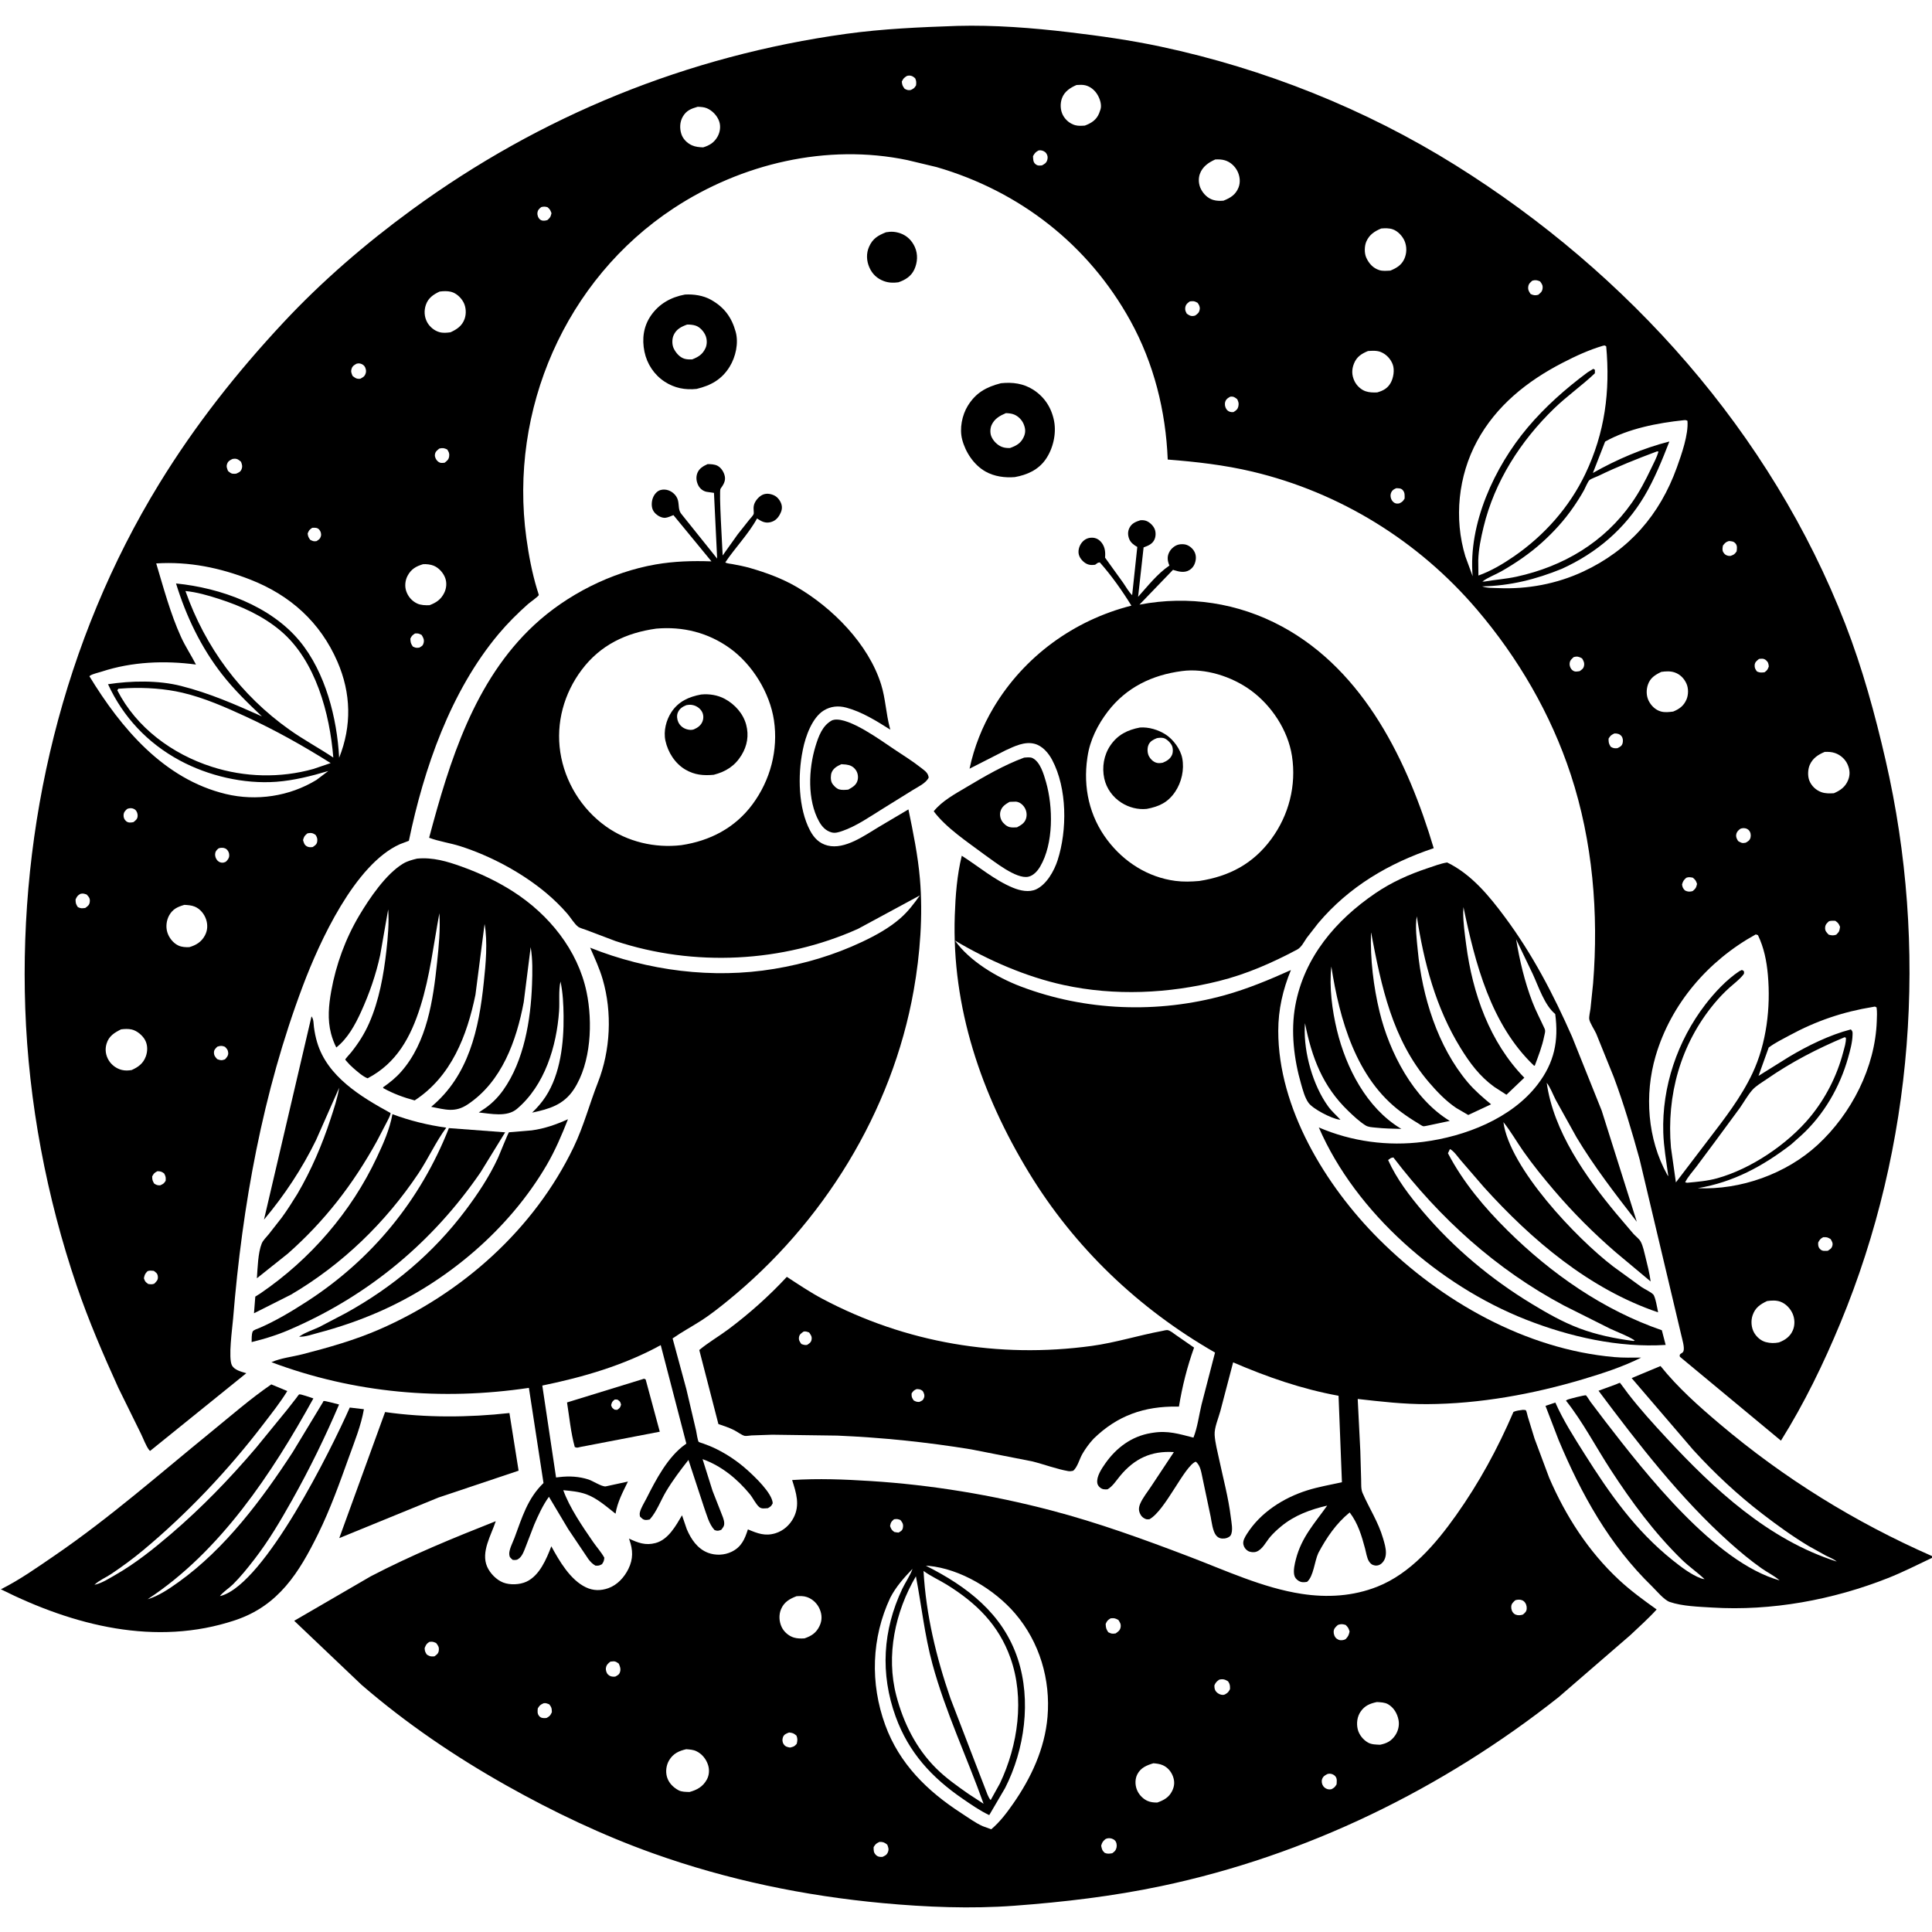
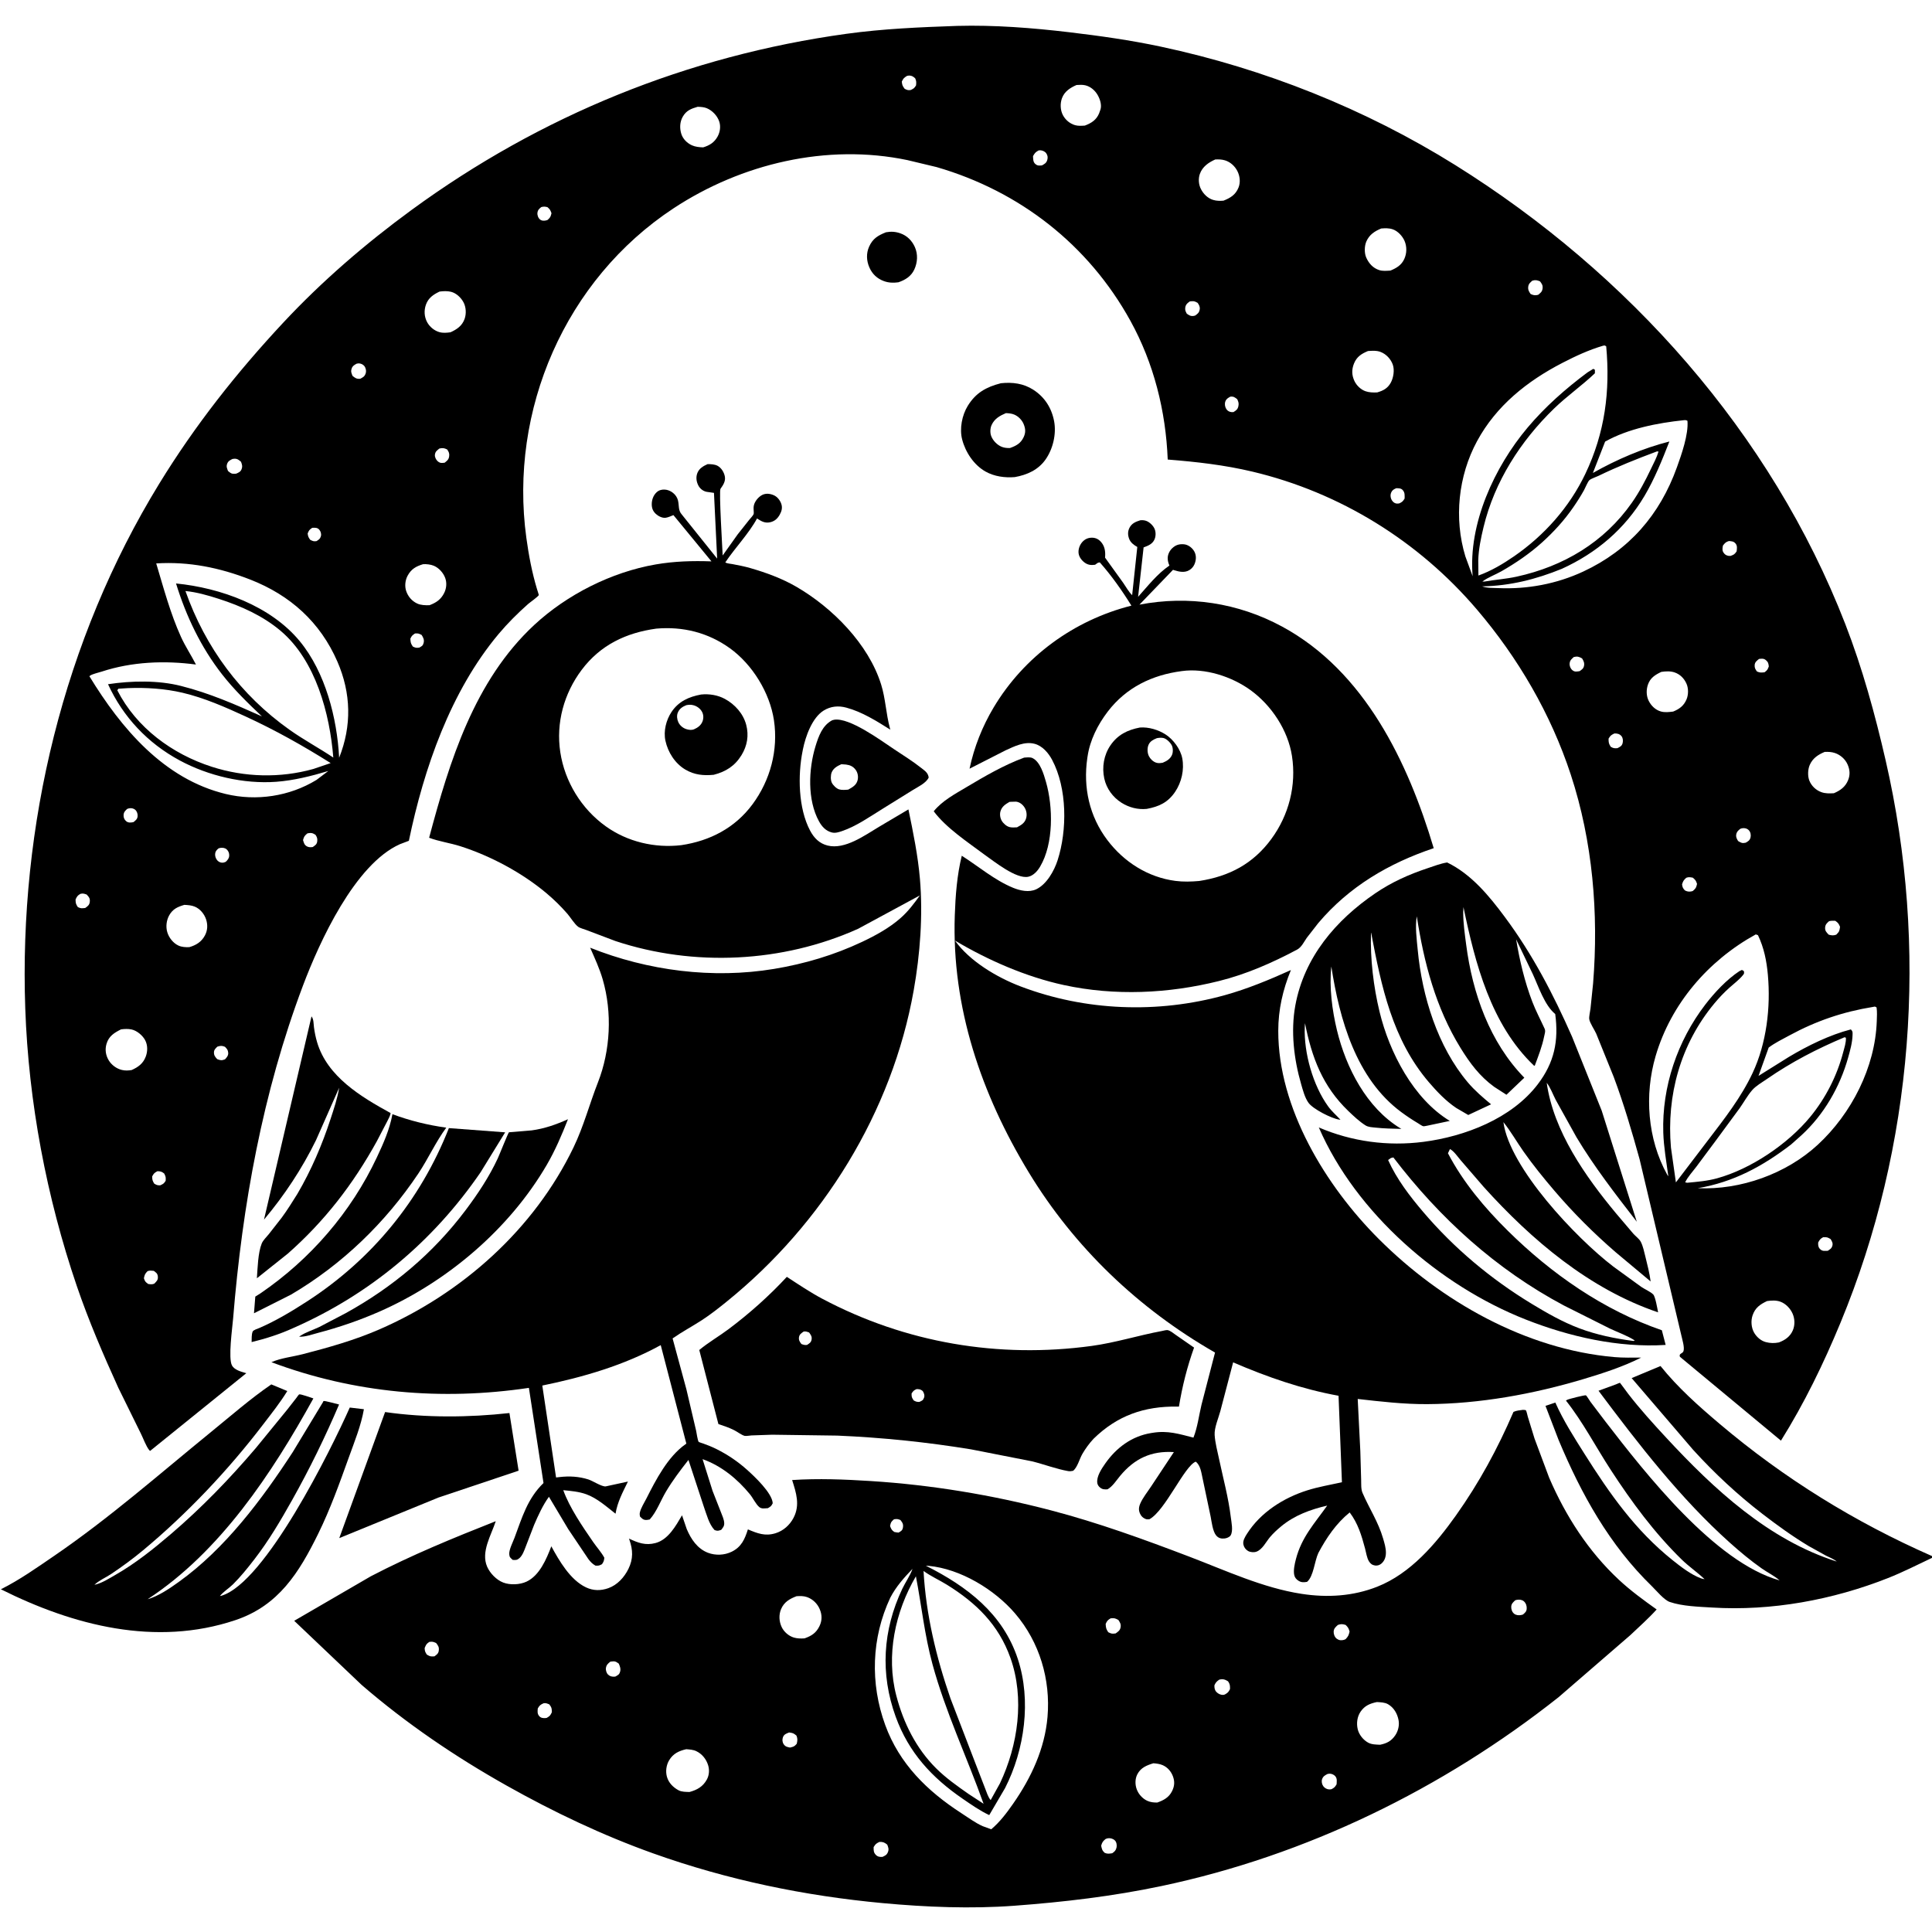
<svg xmlns="http://www.w3.org/2000/svg" version="1.1" style="display: block;" viewBox="0 0 2048 2048" width="1024" height="1024">
  <path transform="translate(0,0)" fill="rgb(255,255,255)" d="M 0 0 L 0 2048 L 2048 2048 L 2048 0 L 0 0 z" />
  <path transform="translate(0,0)" fill="rgb(0,0,0)" d="M 992.805 177.11 L 961.834 169.701 C 876.554 151.906 785.941 173.413 713.909 220.876 C 599.178 296.475 539.404 434.756 557.958 570.188 C 560.473 588.546 563.95 606.946 569.311 624.695 C 569.464 625.2 571.248 630.597 571.174 630.765 C 570.387 632.569 561.638 638.643 559.788 640.289 C 548.715 650.142 538.022 660.749 528.5 672.114 C 477.598 732.873 449.35 814.523 433.42 891.276 L 423.878 894.895 C 376.131 916.274 338.67 998.31 321.111 1044.91 C 278.433 1158.16 256.881 1277.5 247.102 1397.78 C 246.28 1407.89 241.726 1439.86 245.937 1447.5 C 248.459 1452.07 255.248 1453.97 259.84 1455.28 L 261.11 1455.64 L 159.157 1538 L 158.28 1537.32 C 154.655 1532.78 151.963 1524.92 149.317 1519.64 L 125.466 1471.2 C 109.4 1435.82 93.975 1400.04 81.416 1363.24 C 49.368 1269.32 30.257 1168.2 26.778 1069 C 19.981 875.201 67.156 678.521 168.83 512.686 C 206.745 450.844 250.812 395.043 300.23 342.055 C 341.25 298.073 387.6 258.177 436.105 222.688 C 572.938 122.575 729.018 59.065 897.178 35.848 C 936.178 30.463 975.322 28.824 1014.61 27.453 C 1054.03 26.395 1094.35 29.532 1133.45 34.169 C 1165.86 38.011 1198.54 42.624 1230.47 49.432 C 1340.28 72.842 1447.34 115.492 1542.61 174.977 C 1726.18 289.586 1877.32 458.643 1956.09 661.541 C 1974.3 708.474 1987.57 756.984 1998.84 805.971 C 2044.31 1003.68 2028.64 1214.62 1950.99 1402.18 C 1933.09 1445.43 1912.71 1487.44 1887.88 1527.15 L 1780.77 1438.24 C 1779.44 1434.45 1783.64 1435.26 1784.61 1432.12 C 1785.87 1428.08 1783.16 1419.62 1782.27 1415.47 L 1738.03 1228.83 C 1729.95 1199.65 1721.27 1170.1 1710.67 1141.75 L 1692.06 1095.74 C 1690.34 1091.83 1685.17 1084.17 1684.67 1080.35 C 1684.3 1077.5 1685.61 1072.38 1685.97 1069.3 L 1688.75 1042.46 C 1694.71 968.27 1688.37 891.957 1665.05 821 C 1643.95 756.814 1609.32 697.387 1565.55 646.067 C 1503.75 573.593 1420.49 522.003 1327.64 499.953 C 1297.93 492.896 1268.21 489.535 1237.83 487.139 C 1235.79 435.755 1223.16 385.149 1198.24 339.991 C 1153.83 259.516 1081.01 202.695 992.805 177.11 z M 961.37 80.5 C 958.122 82.572 957.645 83.052 955.943 86.5 C 956.365 90.323 956.689 91.029 958.972 94.136 C 961.554 95.396 962.54 95.9 965.5 95.39 C 968.61 93.812 969.155 93.613 971.054 90.5 C 971.354 87.519 971.481 85.81 970.118 83 C 968.224 81.289 966.686 80.183 964.014 80.094 C 963.051 80.062 962.279 80.29 961.37 80.5 z M 1141.13 90.117 C 1134.47 93.04 1128.4 96.892 1125.74 104.09 C 1123.67 109.716 1123.93 116.737 1126.73 122.051 C 1129.4 127.123 1134.18 131.149 1139.7 132.698 C 1143.07 133.644 1146.55 133.348 1150 133.128 C 1156.92 130.476 1162.21 127.216 1165.13 120.065 L 1166.03 117.5 L 1166.5 116.238 C 1168.15 111.322 1166 104.894 1163.46 100.553 C 1160.63 95.716 1155.89 91.668 1150.37 90.404 C 1147.31 89.705 1144.23 89.917 1141.13 90.117 z M 739.559 113.189 C 732.611 115.217 727.563 117.092 723.762 123.703 C 720.576 129.246 720.324 136.078 722.275 142.097 C 723.997 147.409 728.406 151.739 733.435 154.022 C 737.085 155.679 741.415 156.088 745.39 156.217 C 752.131 154.138 757.149 151.11 760.663 144.771 C 763.338 139.944 764.19 133.86 762.339 128.573 C 760.249 122.603 755.114 117.208 749.308 114.743 C 746.313 113.471 742.776 113.322 739.559 113.189 z M 1100.85 159.5 C 1097.39 161.507 1096.99 162.202 1095.04 165.5 C 1095.23 168.418 1094.99 171.739 1097.5 173.841 C 1100.02 175.944 1101.44 175.513 1104.5 175.339 C 1107.32 173.732 1109.16 172.923 1110.17 169.5 C 1110.91 166.953 1110.6 164.689 1109.06 162.5 C 1107.63 160.473 1104.99 159.379 1102.59 159.3 L 1100.85 159.5 z M 1288.26 169.039 C 1281.13 172.188 1274.64 176.671 1271.9 184.344 C 1270.08 189.458 1270.59 195.698 1273.08 200.5 C 1275.76 205.693 1280.29 210.21 1286 211.924 C 1289.6 213.006 1293.25 213.046 1296.96 212.718 C 1304.27 209.797 1309.81 206.495 1312.9 198.769 C 1315.13 193.165 1314.35 186.591 1311.65 181.3 C 1308.97 176.049 1304.17 171.668 1298.5 169.964 C 1295.07 168.933 1291.81 168.895 1288.26 169.039 z M 573.794 219.5 C 571.611 221.232 570.108 222.5 569.718 225.5 C 569.389 228.029 570.5 231.104 572.5 232.702 C 574.493 234.295 577.143 234.156 579.463 233.515 L 580.5 233.113 C 583.558 230.292 583.631 229.827 584.598 226 C 583.379 222.713 583.111 221.997 580.342 219.609 C 577.74 218.918 576.412 218.858 573.794 219.5 z M 1464.15 242.209 C 1457.18 245.103 1451.68 248.643 1448.45 255.839 C 1446.26 260.713 1446.12 268.346 1448.34 273.209 C 1451.16 279.379 1455.45 284.161 1461.99 286.306 C 1465.74 287.536 1470.01 287.036 1473.89 286.843 C 1480.3 284.179 1485.57 281.146 1488.61 274.5 C 1491.32 268.582 1491.45 261.459 1488.92 255.489 C 1486.73 250.328 1481.87 245.026 1476.5 243.126 C 1472.47 241.7 1468.34 241.887 1464.15 242.209 z M 1624.38 297.5 C 1622.11 299.445 1620.37 300.788 1619.98 304 C 1619.59 307.248 1620.76 309.095 1622.5 311.645 C 1625.45 313.041 1627.39 313.378 1630.57 312.5 C 1632.93 310.542 1634.71 309.319 1635.17 306 C 1635.66 302.491 1634.5 300.948 1632.5 298.266 C 1629.37 296.953 1627.69 296.561 1624.38 297.5 z M 465.919 309.095 C 459.383 312.185 454.024 315.837 451.51 322.951 C 449.336 329.105 449.676 335.706 452.761 341.488 C 455.373 346.383 460.424 350.583 465.776 352.068 C 469.766 353.176 473.519 352.757 477.56 352.23 C 484.347 349.107 489.801 345.508 492.475 338.108 C 494.464 332.602 494.069 325.513 491.286 320.352 C 488.618 315.403 483.62 310.677 478.062 309.307 C 474.193 308.353 469.84 308.54 465.919 309.095 z M 1261.25 319.5 C 1258.42 321.538 1256.59 323.051 1256.35 326.856 C 1256.2 329.167 1257.03 330.523 1258.04 332.5 C 1260.54 334.285 1262.13 335.346 1265.36 334.884 L 1266.93 334.5 C 1269.68 332.518 1271.13 331.509 1271.74 328 C 1272.21 325.289 1271.04 323.111 1269.5 321.001 C 1265.77 318.94 1265.29 319.13 1261.25 319.5 z M 1699.25 366.5 C 1684.06 371.008 1670.36 377.367 1656.32 384.618 C 1618.88 403.939 1586.06 430.101 1565.75 467.623 C 1545.78 504.518 1541.12 549.598 1553.34 589.781 L 1561.07 610.846 C 1556.22 555.374 1584.19 494.956 1619.32 453.256 C 1637.94 431.142 1659.65 412.015 1682.8 394.768 L 1689 390.972 L 1690.67 392 L 1690.65 395.702 C 1676.81 408.842 1661.03 419.83 1647.27 433.171 C 1611.9 467.469 1584.25 510.493 1572.64 558.68 C 1569.86 570.195 1567.36 582.132 1567.01 594 L 1567.18 610.083 C 1580.54 605.342 1593.27 597.769 1604.92 589.731 C 1637.09 567.542 1663.67 537.619 1680.54 502.268 C 1701.3 458.754 1706.98 414.789 1702.65 367.132 C 1700.53 365.941 1701.66 366.154 1699.25 366.5 z M 1450.13 372.1 C 1443.31 374.943 1438.23 378.11 1435.32 385.277 C 1432.72 391.707 1432.83 397.656 1435.78 403.934 C 1437.98 408.609 1442.57 413.033 1447.5 414.725 C 1451.49 416.096 1455.7 416.162 1459.87 415.982 C 1466.15 414.18 1470.85 411.752 1474.17 405.868 C 1477.09 400.676 1478.46 392.331 1476.43 386.564 C 1474.32 380.586 1469.43 375.358 1463.5 373.078 C 1459.23 371.434 1454.6 371.804 1450.13 372.1 z M 378.09 385.5 C 375.689 386.874 373.841 387.718 372.844 390.5 C 371.641 393.86 372.504 395.454 373.74 398.5 C 376.59 400.743 377.928 401.857 381.897 401.5 C 384.761 399.942 386.508 399.199 387.618 395.809 C 388.471 393.207 387.814 390.052 386.138 387.934 C 384.785 386.225 382.25 385.158 380.083 385.2 L 378.09 385.5 z M 1304.15 420.5 C 1301.77 421.871 1299.97 422.756 1298.95 425.5 C 1297.97 428.131 1298.45 431.153 1299.88 433.5 C 1301.12 435.533 1303.17 436.651 1305.5 436.87 L 1307.5 436.841 C 1310.47 435.02 1312.06 433.927 1312.77 430.382 C 1313.37 427.445 1312.75 425.801 1311.5 423.162 C 1308.86 421.109 1307.65 420.11 1304.15 420.5 z M 1784.83 445.433 C 1757.16 448.338 1725.96 454.354 1701.49 468.119 L 1688.53 501.36 C 1713.6 487.164 1741.58 475.103 1769.61 468.014 C 1762.13 487.285 1753.71 508.06 1743.16 525.832 C 1722.41 560.771 1692.4 586.186 1655.65 602.954 C 1628.16 614.163 1600.86 621 1571.17 621.588 C 1576.38 623.502 1582.64 623.159 1588.14 623.404 C 1619.07 624.78 1650.13 618.982 1678.27 605.877 C 1726.98 583.198 1759.51 545.684 1777.59 495.378 C 1782.41 481.969 1790.04 460.411 1788.76 446.035 C 1787.04 445.314 1786.78 445.218 1784.83 445.433 z M 465.683 475.5 C 463.279 477.555 461.465 478.539 461.021 482 C 460.717 484.37 462.19 487.421 464.005 488.962 C 466.562 491.133 468.183 490.846 471.335 490.5 C 473.766 488.51 475.548 487.374 476.09 484 C 476.613 480.738 475.802 479.157 474.088 476.5 C 470.95 474.935 469.143 474.61 465.683 475.5 z M 1756.46 478.5 C 1735.3 486.424 1714.74 494.576 1694.4 504.453 C 1691.93 505.651 1686.8 507.314 1684.88 508.944 C 1683.18 510.394 1680.44 517.214 1679.17 519.511 C 1675.64 525.886 1671.73 531.994 1667.58 537.985 C 1658.07 551.741 1646.92 563.94 1634.51 575.129 C 1621.63 586.749 1606.59 597.013 1591.5 605.611 C 1585.05 609.288 1577.22 612.042 1571.36 616.485 L 1573.42 616.5 C 1584.85 614.484 1596.29 613.774 1607.67 611.283 C 1657.42 600.393 1700.45 574.874 1729.85 532.916 C 1737.86 521.483 1744.15 509.44 1750.15 496.871 C 1752.97 490.974 1756.24 484.944 1758.1 478.688 L 1756.46 478.5 z M 246.51 486.5 C 244.036 487.713 241.895 488.692 240.84 491.5 C 239.648 494.676 240.649 496.325 241.685 499.251 C 244.337 501.429 245.301 502.45 249 502.228 L 250.5 502.04 C 252.946 500.929 254.948 500.208 256.018 497.5 C 257.253 494.377 256.614 492.476 255.486 489.5 C 253.22 487.596 251.699 486.169 248.502 486.268 L 246.51 486.5 z M 1480.18 517.5 C 1477.7 518.52 1475.93 519.426 1474.75 522 C 1473.72 524.248 1473.87 526.743 1474.76 529 C 1475.69 531.384 1477.86 533.494 1480.5 533.789 C 1481.71 533.924 1482.37 533.74 1483.5 533.543 C 1486.64 531.922 1487.05 531.494 1488.95 528.5 C 1488.95 525.079 1489.42 522.281 1486.94 519.5 C 1485.12 517.453 1482.69 517.632 1480.18 517.5 z M 330.983 559.5 C 327.854 561.648 327.604 561.998 326.126 565.5 C 326.476 568.616 327.051 569.766 328.827 572.209 C 331.444 573.52 332.482 574.116 335.5 573.618 C 337.94 572.001 339.26 571.477 340.129 568.5 C 340.835 566.083 340.043 563.367 338.452 561.5 C 336.409 559.104 333.771 559.385 330.983 559.5 z M 1832.78 573.5 C 1829.45 574.455 1828.39 575.72 1826.37 578.323 C 1825.97 580.82 1825.38 583.18 1826.82 585.5 C 1828.15 587.631 1829.55 588.649 1832 589.182 C 1832.76 589.347 1833.72 589.292 1834.5 589.277 C 1838.09 587.885 1838.56 587.806 1840.89 584.5 C 1841.23 581.684 1841.8 578.55 1839.77 576.178 C 1837.62 573.667 1835.74 573.845 1832.78 573.5 z M 165.595 597.24 C 173.383 623.241 180.62 650.426 191.869 675.172 C 196.485 685.326 202.662 694.544 207.731 704.437 C 174.585 700.038 139.874 701.41 107.895 711.907 C 104.3 713.088 98.763 714.215 95.614 716.089 L 94.791 716.885 C 128.423 772.005 173.749 825.879 239.291 841.657 C 271.729 849.466 306.859 844.232 335.435 826.786 L 348.033 817.286 C 330.212 822.613 311.477 827.354 292.86 828.727 C 258.387 831.268 220.821 822.448 190.477 806.073 C 156.589 787.785 130.587 760.262 114.507 725.292 C 139.061 721.572 167.832 720.958 192.031 727.17 C 222.167 734.797 249.41 746.746 277.666 759.413 C 262.736 745.296 248.092 731.061 235.411 714.831 C 213.004 686.153 197.281 653.161 186.599 618.498 C 233.722 623.13 286.945 642.254 317.786 679.73 C 344.981 712.776 357.307 761.236 359.509 803.256 C 373.023 769.349 372.201 734.825 357.67 701.366 C 339.504 659.534 307.614 630.921 265.349 614.401 C 233.075 601.786 200.344 595.076 165.595 597.24 z M 448.549 598.052 C 441.043 600.29 435.889 603.197 432.074 610.305 C 429.508 615.087 428.837 621.342 430.568 626.5 C 432.52 632.316 436.589 637.103 442.173 639.732 C 446.098 641.58 450.93 641.651 455.204 641.567 C 462.338 638.91 467.407 635.525 470.889 628.5 C 473.289 623.66 473.812 617.806 471.942 612.698 C 469.927 607.199 465.254 601.972 459.807 599.704 C 456.483 598.319 452.117 597.881 448.549 598.052 z M 196.584 626.505 C 217.68 686.332 255.136 736.906 307.026 773.672 C 321.851 784.176 338.154 792.923 353.318 803.042 C 349.59 756.61 334.693 700.253 297.657 668.864 C 278.562 652.68 255.565 642.447 231.938 634.814 C 220.655 631.169 208.39 627.647 196.584 626.505 z M 439.918 671.5 C 437.117 673.431 436.526 673.803 434.991 677 C 435.249 681.115 435.342 681.989 437.619 685.383 C 440.691 686.785 441.147 686.908 444.488 686.5 C 447.055 684.984 448.286 684.617 449.073 681.5 C 449.934 678.092 448.657 675.844 446.957 673.081 C 443.885 671.496 443.354 671.305 439.918 671.5 z M 1668.24 696.5 C 1666.04 698.556 1664.28 699.762 1663.91 703 C 1663.59 705.674 1664.77 708.809 1666.89 710.5 C 1669.48 712.562 1671.56 711.808 1674.5 711.447 C 1676.71 709.765 1678.43 708.962 1679.09 706 C 1679.81 702.772 1678.67 700.527 1677.05 697.918 C 1673.75 696.108 1671.93 695.497 1668.24 696.5 z M 1864.66 698.5 C 1862.38 700.376 1860.26 701.715 1860.01 705 C 1859.79 707.948 1860.8 709.585 1862.5 711.841 C 1865.83 713.264 1866.98 712.982 1870.5 712.645 C 1873.52 710.359 1873.7 709.859 1875 706.5 C 1874.7 703.626 1874.43 701.872 1872.04 699.858 C 1869.63 697.826 1867.56 698.185 1864.66 698.5 z M 1761.06 712.23 C 1754.45 715.413 1749.32 718.546 1746.84 725.831 C 1744.98 731.261 1745.08 737.753 1747.69 742.915 C 1750.3 748.103 1754.79 752.531 1760.48 754.162 C 1764.82 755.409 1769.25 754.828 1773.66 754.28 C 1780.24 751.573 1784.84 748.232 1787.74 741.5 C 1789.87 736.548 1789.96 729.76 1787.78 724.815 C 1785.29 719.182 1781.04 714.807 1775.13 712.787 C 1770.66 711.26 1765.66 711.552 1761.06 712.23 z M 135.665 729.437 L 125.5 730.065 L 124.348 731.718 C 144.627 771.487 182.599 799.314 224.475 812.8 C 259.253 824 296.997 825.001 332.222 815.125 L 350.519 808.906 C 321.299 790.535 291.923 774.04 260.564 759.595 C 239.061 749.689 216.532 739.738 193.429 734.324 C 174.806 729.959 154.721 728.674 135.665 729.437 z M 1711.29 777.5 C 1707.73 779.272 1707.2 779.628 1705.14 783 C 1705.2 787.193 1705.24 788.046 1707.41 791.586 C 1710.23 793.288 1711.36 793.308 1714.5 793.105 C 1717.26 791.689 1719.32 790.921 1720.1 787.5 C 1720.64 785.086 1720.4 782.196 1718.75 780.225 C 1716.81 777.917 1714.16 777.403 1711.29 777.5 z M 1934.23 797.057 C 1927.31 799.952 1921.57 803.678 1918.42 810.831 C 1916.35 815.536 1916.06 822.654 1917.98 827.486 C 1920.24 833.137 1924.98 837.644 1930.68 839.696 C 1935.18 841.313 1939.27 841.064 1943.96 840.867 C 1950.84 837.91 1956.13 834.195 1959.06 827 C 1961.36 821.353 1960.97 816.011 1958.55 810.449 C 1956.1 804.802 1951.05 800.293 1945.25 798.285 C 1941.6 797.023 1938.04 796.885 1934.23 797.057 z M 134.782 857.5 C 132.668 859.512 131.187 860.85 130.991 864 C 130.836 866.517 131.776 868.871 133.741 870.5 C 136.049 872.413 138.745 872.052 141.5 871.479 C 143.83 869.559 145.693 868.367 145.892 865 C 146.027 862.711 145.191 860.064 143.436 858.5 C 141.568 856.834 138.978 856.357 136.571 856.92 L 134.782 857.5 z M 1844.93 878.5 C 1842.67 880.211 1841.08 881.504 1840.5 884.51 C 1839.95 887.357 1841.11 889.217 1842.47 891.528 C 1845.54 893.338 1846.67 894.165 1850.5 893.317 C 1853.06 891.859 1854.83 890.89 1855.62 887.823 C 1856.27 885.251 1855.72 882.084 1853.86 880.119 C 1852 878.158 1849.21 877.491 1846.61 878.013 L 1844.93 878.5 z M 325.727 883.5 C 322.683 886.158 322.342 886.625 321.224 890.5 C 322.112 893.392 322.524 895.717 325.5 897.273 C 327.49 898.314 329.357 898.154 331.5 897.905 C 333.896 896.212 335.814 895.236 336.26 892 C 336.666 889.049 336.063 887.419 334.5 884.992 C 331.698 883.196 330.453 882.653 327.089 883.174 L 325.727 883.5 z M 231.419 899.5 C 229.422 901.292 228.152 902.662 228.018 905.5 C 227.903 907.959 228.932 910.594 230.65 912.351 C 232.198 913.935 234.474 914.766 236.68 914.43 C 237.637 914.284 238.52 913.866 239.402 913.5 C 241.36 911.511 242.826 909.972 242.971 907 C 243.092 904.552 242.213 902.197 240.415 900.5 C 238.553 898.743 235.997 898.48 233.557 898.802 C 232.635 898.924 232.208 899.159 231.419 899.5 z M 1787.46 930.5 C 1784.67 933.141 1784.19 933.846 1783.04 937.5 C 1783.44 940.514 1783.97 941.587 1786.01 943.843 C 1788.58 945.177 1790.4 945.427 1793.25 944.866 L 1794.5 944.441 C 1797.72 941.601 1797.91 941.178 1798.94 937 C 1797.73 933.311 1797.26 932.851 1794.5 930.392 C 1791.87 929.915 1790.04 929.453 1787.46 930.5 z M 85.293 947.5 C 82.274 949.138 81.505 950.406 80.098 953.5 C 80.201 957.506 80.341 958.197 82.5 961.556 C 85.868 963.182 86.737 962.875 90.349 962.5 C 92.677 960.803 94.632 959.588 95.099 956.5 C 95.722 952.382 94.419 951.058 91.898 948.248 C 89.318 947.378 88.036 946.836 85.293 947.5 z M 195.412 959.194 C 188.284 961.317 183.205 963.481 179.399 970.221 C 176.402 975.528 175.584 982.396 177.353 988.247 C 179.111 994.068 183.598 999.763 189.18 1002.35 C 192.671 1003.98 196.856 1004.15 200.642 1004.03 C 207.915 1001.93 213.569 998.468 217.227 991.607 C 220.086 986.245 220.356 980.361 218.469 974.624 C 216.575 968.866 212.151 963.443 206.5 961.084 C 203.017 959.63 199.135 959.381 195.412 959.194 z M 1938.87 976.5 C 1936.71 978.446 1935 979.869 1934.72 983 C 1934.39 986.788 1936.15 988.297 1938.5 990.798 C 1941.7 991.628 1943.33 991.866 1946.5 990.813 C 1949.78 987.495 1949.84 987.089 1950.52 982.444 C 1949.01 978.993 1948.7 978.432 1945.5 976.089 C 1943.13 976.028 1941.19 975.886 1938.87 976.5 z M 1861.2 990.5 C 1810.82 1018.21 1771.26 1064.06 1755.01 1119.5 C 1743.02 1160.41 1746.35 1207.34 1767.23 1245.06 C 1767.72 1245.94 1767.92 1246.14 1768.48 1246.83 C 1766.44 1231.44 1763.65 1216.23 1763.15 1200.66 C 1761.59 1152.01 1778.14 1103.36 1807.69 1064.88 C 1817.49 1052.12 1830.22 1038.46 1843.73 1029.5 L 1846.5 1028.17 L 1848.6 1029.4 C 1848.87 1031.82 1849.12 1031.79 1847.6 1033.67 C 1843.58 1038.61 1837.95 1042.79 1833.2 1047.06 C 1827.45 1052.22 1822.17 1057.81 1817.23 1063.76 C 1781.4 1106.93 1766.45 1161.06 1771.28 1216.5 L 1776.52 1253.39 L 1810.55 1208.71 C 1827.85 1186.1 1845.62 1163.4 1857.8 1137.49 C 1872.61 1105.98 1877.11 1067.86 1874.02 1033.4 C 1872.7 1018.69 1869.93 1004.68 1863.5 991.291 L 1861.2 990.5 z M 1985.65 1067.34 C 1953.62 1072.54 1925.28 1082.16 1896.73 1097.66 C 1889.36 1101.67 1881.62 1105.41 1874.89 1110.44 L 1864.09 1140.49 L 1896.36 1120.34 C 1916.13 1108.52 1939.55 1097 1962 1091.21 C 1964.09 1093.43 1963.85 1094.01 1963.78 1097.1 C 1963.6 1104.99 1961.21 1113.61 1959.08 1121.18 C 1950.37 1152.2 1933.37 1181.69 1909.5 1203.51 L 1898.56 1213.26 C 1868.45 1236.36 1837.54 1253.13 1799.73 1259.53 C 1845.05 1261.62 1893.51 1244.33 1926.9 1213.5 C 1962.66 1180.47 1987.8 1131.37 1989.46 1082.41 C 1989.63 1077.57 1989.93 1072.74 1989.25 1067.93 C 1986.94 1066.75 1988.15 1066.93 1985.65 1067.34 z M 128.294 1091.17 C 121.15 1094.77 115.42 1098.22 112.945 1106.41 C 111.104 1112.5 112.013 1118.69 115.314 1124.09 C 118.309 1128.98 123.539 1132.85 129.133 1134.18 C 132.7 1135.03 135.96 1134.87 139.543 1134.3 C 146.526 1131.17 151.788 1127.39 154.555 1119.9 C 156.614 1114.32 156.65 1107.8 153.781 1102.5 C 151.083 1097.51 145.112 1092.51 139.5 1091.28 C 135.9 1090.49 131.925 1090.69 128.294 1091.17 z M 1955.35 1099.5 C 1926.16 1111.76 1899.01 1125.79 1872.98 1143.81 C 1867.83 1147.37 1861.33 1151 1857.25 1155.75 C 1852.42 1161.37 1848.52 1168.46 1844.23 1174.56 L 1819.35 1208.37 L 1798.03 1237.01 C 1794.24 1242.06 1789 1247.66 1786.34 1253.33 L 1788.5 1253.77 C 1799.15 1252.77 1809.81 1251.92 1820.16 1249.06 C 1856.03 1239.17 1895.14 1212.77 1918.83 1184.04 C 1935.23 1164.14 1947.33 1140.37 1953.85 1115.44 C 1955.12 1110.56 1957.01 1105.15 1956.74 1100.08 L 1955.35 1099.5 z M 230.401 1109.5 C 228.616 1111.28 226.845 1112.76 226.806 1115.5 C 226.757 1118.86 228.089 1120.38 230.242 1122.72 C 233.591 1124.06 235.01 1124.29 238.5 1122.95 C 240.309 1121.06 242.174 1118.85 241.914 1116 C 241.618 1112.76 240.594 1111.94 238.5 1109.65 C 235.273 1108.35 233.778 1108.43 230.401 1109.5 z M 166.928 1241.5 C 163.436 1243.36 163.179 1243.76 161.326 1247.01 C 161.343 1250.78 161.648 1251.45 163.398 1254.6 C 165.83 1256.18 166.909 1256.58 169.815 1256.5 C 173.031 1254.99 173.595 1254.83 175.605 1251.71 C 175.816 1248.06 175.812 1247.43 174.072 1244 C 171.405 1241.9 170.315 1241.66 166.928 1241.5 z M 1932.62 1311.5 C 1929.64 1313.13 1928.93 1314.11 1927.35 1317.12 C 1927.23 1319.7 1927.27 1321.86 1929.16 1323.88 C 1931.72 1326.62 1934.11 1325.93 1937.5 1325.91 C 1939.98 1324.21 1941.63 1323.53 1942.44 1320.32 C 1943.13 1317.6 1941.82 1315.65 1940.5 1313.46 C 1937.12 1311.48 1936.54 1311.36 1932.62 1311.5 z M 156.364 1347.5 C 153.65 1350.4 153.382 1351.1 152.532 1355 C 153.752 1358.62 154.128 1358.82 157 1361.05 C 159.54 1361.4 161.032 1361.71 163.5 1360.78 C 165.894 1358.35 167.8 1356.81 167.31 1353 C 166.879 1349.65 165.398 1349.04 163 1347.16 C 160.643 1346.94 158.626 1346.58 156.364 1347.5 z M 1873.15 1379.18 C 1865.73 1382.7 1860.55 1386.25 1857.8 1394.36 C 1855.87 1400.03 1856.39 1407.31 1859.36 1412.55 C 1862.03 1417.24 1866.62 1421.33 1871.91 1422.7 C 1876.61 1423.92 1880.96 1423.98 1885.7 1423.04 C 1892.3 1420.55 1897.66 1416.82 1900.51 1410.13 C 1902.84 1404.64 1902.62 1397.92 1900.22 1392.5 C 1897.78 1386.98 1893.02 1381.96 1887.29 1379.85 C 1882.82 1378.21 1877.77 1378.49 1873.15 1379.18 z" />
  <path transform="translate(0,0)" fill="rgb(0,0,0)" d="M 952.304 299.25 C 947.07 299.957 942.016 299.837 937 297.996 C 929.759 295.339 924.637 290.507 921.547 283.436 C 918.485 276.432 918.124 268.614 921.254 261.555 C 925.122 252.83 930.764 249.589 939.173 246.221 C 944.629 245.267 949.15 245.502 954.428 247.341 C 961.547 249.821 966.798 255.136 969.831 262 C 973.167 269.552 972.65 278.175 969.247 285.603 C 965.9 292.907 959.616 296.77 952.304 299.25 z" />
-   <path transform="translate(0,0)" fill="rgb(0,0,0)" d="M 738.47 412.255 C 726.375 413.585 714.893 411.37 704.576 404.606 C 693.426 397.295 685.82 385.815 683.143 372.766 C 680.397 359.376 682.053 346.068 689.953 334.596 C 698.66 321.955 711.285 314.982 726.097 312.229 C 735.391 311.725 745.409 313.17 753.593 317.739 C 767.667 325.598 775.58 336.323 779.833 351.668 C 783.147 363.621 779.889 378.242 773.491 388.674 C 765.155 402.265 753.549 408.628 738.47 412.255 z M 728.381 344.048 C 722.034 346.376 716.836 348.976 713.983 355.5 C 712.289 359.374 712.286 365.378 714.091 369.188 C 716.353 373.964 720.525 378.896 725.781 380.351 C 728.373 381.068 731.078 381.043 733.741 380.973 C 740.369 378.355 744.749 375.718 747.863 369 C 749.716 365.002 749.576 359.446 747.802 355.446 C 745.941 351.251 741.935 346.722 737.5 345.218 C 734.74 344.281 731.287 343.992 728.381 344.048 z" />
  <path transform="translate(0,0)" fill="rgb(0,0,0)" d="M 1075.79 505.73 C 1065.27 506.62 1054.03 505.108 1044.72 499.875 C 1032.34 492.92 1023.4 479.346 1019.91 465.778 C 1016.98 454.409 1019.77 440.109 1025.88 430.202 C 1034.44 416.314 1045.42 410.254 1060.96 406.251 C 1073.25 404.935 1084.95 406.416 1095.5 413.254 C 1107.48 421.013 1114.82 432.62 1117.43 446.612 C 1119.93 460.083 1116.18 475.91 1108.37 487.036 C 1100.55 498.179 1088.72 503.394 1075.79 505.73 z M 1066.31 437.923 C 1059.9 440.678 1054.23 443.787 1051.16 450.5 C 1049.58 453.956 1049.39 458.755 1050.74 462.302 C 1052.61 467.177 1057.17 471.831 1062.05 473.717 C 1064.82 474.792 1067.67 475.001 1070.61 474.926 C 1077.17 472.586 1081.97 470.038 1085.07 463.5 C 1087.42 458.545 1087.14 454.495 1085.09 449.503 C 1083.33 445.234 1079.52 441.345 1075.27 439.528 C 1072.4 438.304 1069.39 438.065 1066.31 437.923 z" />
  <path transform="translate(0,0)" fill="rgb(0,0,0)" d="M 602.389 1621 L 581.899 1586.66 C 575.503 1595.39 570.455 1606.49 566.191 1616.42 L 557.098 1640 C 555.615 1643.86 553.831 1648.85 550.666 1651.66 C 548.193 1653.86 546.635 1653.8 543.5 1653.55 C 541.118 1651.33 540.034 1650.9 539.821 1647.5 C 539.517 1642.65 543.646 1634.82 545.358 1630.24 C 553.444 1608.6 559.073 1588.62 576.137 1572.07 L 560.656 1471.2 C 468.092 1484.97 375.54 1476.88 287.699 1443.97 C 297.702 1439.55 310.194 1438.25 320.886 1435.49 C 348.429 1428.38 375.72 1420.7 401.856 1409.34 C 489.747 1371.17 566.22 1303.07 608.028 1216.14 C 618.785 1193.78 624.858 1170.31 633.855 1147.35 C 647.169 1113.37 649.086 1073.37 638.903 1038.22 C 635.547 1026.64 630.417 1015.65 625.589 1004.62 C 686.742 1029.04 755.476 1037.9 820.625 1027.07 C 852.909 1021.7 884.238 1012.42 913.863 998.414 C 928.22 991.628 942.768 983.667 954.728 973.112 C 962.747 966.035 968.935 957.798 975.122 949.16 L 909.601 984.577 C 829.597 1020.52 735.628 1025.11 652.438 997.555 L 621.594 985.883 C 619.297 984.968 614.677 983.796 612.813 982.374 C 608.879 979.37 604.748 972.437 601.363 968.538 C 594.577 960.725 587.191 953.515 579.275 946.857 C 553.454 925.141 520.039 907.279 487.893 897.006 C 477.257 893.607 465.177 891.964 454.892 888.047 C 476.526 806.911 502.794 721.485 566.294 662.5 C 600.974 630.286 648.229 606.426 695 598.337 C 714.768 594.918 734.193 594.36 754.167 595.085 L 713.863 546.044 C 711.315 547.067 708.291 548.485 705.558 548.856 C 702.104 549.326 697.821 547.151 695.334 544.872 C 692.176 541.977 690.88 538.775 690.888 534.508 C 690.896 529.886 692.516 525.158 695.95 521.927 C 698.348 519.671 701.258 518.819 704.5 518.967 C 710.911 519.259 717.166 524.182 718.7 530.5 C 720.037 536.007 718.684 540.897 722.811 545.484 L 760.218 592.154 L 756.837 522.471 L 748.842 521.318 C 745.086 520.456 741.952 517.95 740.203 514.5 C 738.136 510.424 737.567 505.811 739.212 501.503 C 741.089 496.584 745.45 494.063 750.002 492.032 C 753.371 491.946 757.678 492.161 760.675 493.782 C 764.677 495.946 767.52 500.678 768.363 505.058 C 769.33 510.082 766.593 514.218 763.777 518.097 C 761.991 520.557 765.771 581.09 766.061 588.816 L 781.895 566.56 L 794.023 551.243 C 795.19 549.739 798.224 546.668 798.849 545 C 799.139 544.228 799.022 542.746 798.96 541.852 C 798.817 539.808 798.688 538.053 799.077 536.008 C 799.927 531.532 804 526.647 808.018 524.644 C 811.993 522.663 816.572 523.277 820.5 525.077 C 824.139 526.745 827.003 530.497 828.244 534.239 C 829.582 538.278 828.579 541.992 826.543 545.594 C 824.18 549.773 821.163 552.537 816.421 553.603 C 811.383 554.736 807.68 552.986 803.527 550.271 L 802.5 549.582 C 793.644 565.863 779.269 580.55 768.85 596.168 C 770.725 597.404 774.155 597.545 776.454 597.978 C 782.819 599.176 789.154 600.393 795.382 602.193 C 812.074 607.018 829.053 613.224 844.116 621.962 C 882.327 644.128 920.644 682.656 934.038 725.609 C 938.748 740.713 939.187 756.516 943.299 771.722 L 943.786 773.494 C 929.214 764.326 913.905 754.644 897.15 750.129 C 888.759 747.868 880.582 748.58 873.091 753.234 C 860.866 760.831 853.89 780.673 851.159 794.193 L 850.805 796 C 845.621 821.67 846.171 856.744 858.691 880.393 C 862.85 888.25 868.467 894.087 877.281 896.301 C 895.678 900.923 916.773 885.401 931.77 876.478 L 962.971 858.007 C 967.996 882.308 973.045 906.895 975.163 931.654 C 978.474 970.363 975.35 1011.51 968.574 1049.76 C 945.704 1178.88 872.197 1297.27 770.753 1379.41 C 762.133 1386.39 753.353 1393.36 744.046 1399.4 C 733.807 1406.04 722.977 1411.77 712.978 1418.77 L 727.616 1472.75 L 737.908 1516.58 C 738.414 1518.78 739.459 1526.95 740.687 1528.54 C 740.864 1528.77 745.009 1530.05 745.391 1530.18 C 750.16 1531.9 754.908 1533.77 759.444 1536.04 C 771.453 1542.05 781.989 1549.17 791.983 1558.11 C 799.763 1565.07 818.551 1582.7 819.122 1593.5 C 817.539 1596.73 816.957 1596.92 814 1598.72 C 810.734 1598.85 807.482 1599.77 804.791 1597.5 C 801.197 1594.47 798.121 1587.84 794.952 1583.98 C 781.582 1567.69 764.702 1553.83 744.749 1546.75 L 755.336 1580.35 L 764.14 1602.8 C 765.5 1606.31 767.583 1610.75 767.707 1614.5 C 767.815 1617.79 766.441 1619.25 764.5 1621.71 C 761.244 1622.73 760.87 1623.09 757.5 1621.96 C 751.507 1615.73 748.993 1605.16 746.084 1597.14 L 729.789 1547.58 C 721.241 1558.45 713.132 1569.16 706.016 1581.07 C 700.402 1590.46 696.056 1602.65 688.733 1610.69 C 687.45 1610.92 685.834 1611.32 684.5 1611.23 C 681.59 1611.05 680.283 1609.46 678.377 1607.5 C 678.171 1606.13 677.966 1604.89 678.244 1603.5 C 679.199 1598.73 683.008 1592.86 685.255 1588.42 C 695.285 1568.59 707.875 1544.23 726.487 1531.07 L 727.568 1530.32 L 700.402 1425.87 C 661.628 1447.24 617.997 1459.92 574.862 1468.74 L 589.446 1566.18 L 593 1565.77 C 603.414 1564.54 613.614 1565.07 623.68 1568.27 C 628.402 1569.77 637.612 1575.96 641.99 1575.65 L 665.633 1570.52 C 660.124 1581.84 654.571 1592.03 652.486 1604.59 C 642.983 1597.15 632.972 1588.14 621.5 1583.99 C 613.631 1581.15 605.35 1580.46 597.092 1579.66 C 603.703 1598.13 617.511 1618.25 628.713 1634.51 C 632.567 1640.1 637.351 1645.29 640.604 1651.23 C 640.323 1654.36 639.927 1655.56 638.104 1658.12 C 635.161 1659.69 634.583 1659.76 631.236 1659.65 C 628.011 1657.83 626.011 1655.7 623.771 1652.79 L 602.389 1621 z M 695.669 666.369 C 663.668 670.783 636.492 683.65 616.633 710.049 C 597.872 734.989 589.213 766.24 593.926 797.296 C 598.686 828.672 616.327 857.382 642.077 875.878 C 665.062 892.387 694.249 899.223 722.246 895.898 C 752.571 891.37 779.175 877.654 797.728 852.541 C 816.594 827.005 825.127 795.044 820.418 763.518 C 816.063 734.359 797.524 704.246 773.605 687.093 C 750.505 670.528 723.898 663.914 695.669 666.369 z" />
  <path transform="translate(0,0)" fill="rgb(0,0,0)" d="M 1397.53 1646.17 C 1393.45 1654.76 1392.49 1671.06 1385.5 1676.85 C 1382.14 1677.35 1379.6 1677.62 1376.54 1675.72 C 1374.17 1674.25 1372.49 1672.28 1371.93 1669.5 C 1370.89 1664.39 1372.44 1657.63 1373.76 1652.6 C 1379.85 1629.35 1393.33 1615.04 1406.88 1596.01 C 1389.18 1600.09 1372.25 1606.27 1358.06 1618.01 C 1353.92 1621.43 1349.8 1625.22 1346.32 1629.32 C 1341.98 1634.45 1338.13 1642.78 1331.6 1644.93 C 1329.11 1645.76 1325.21 1645.42 1322.99 1644.11 C 1320.37 1642.55 1318.64 1640.17 1318.03 1637.17 C 1317.24 1633.29 1319.74 1629.23 1321.76 1626.03 C 1336.15 1603.28 1360.37 1587.86 1385.65 1579.86 C 1397.63 1576.07 1410.24 1573.97 1422.5 1571.25 L 1418.92 1479.57 C 1379.84 1472.43 1343.56 1459.81 1307.17 1444.16 L 1293.61 1495.84 C 1291.63 1503.23 1287.11 1513.47 1287.57 1521.07 C 1288.08 1529.44 1290.56 1538.57 1292.3 1546.8 C 1296.62 1567.13 1302.23 1587.73 1304.71 1608.35 C 1305.34 1613.64 1307.43 1622.76 1304.52 1627.57 C 1303.43 1629.37 1300.32 1630.6 1298.28 1630.83 C 1294.59 1631.25 1291.61 1630.58 1289.13 1627.59 C 1285.51 1623.22 1284.39 1613.16 1283.34 1607.7 L 1274.75 1566.91 C 1273.45 1561.1 1272.58 1553.19 1267.5 1549.43 C 1255.44 1554.16 1235.37 1601.1 1218.5 1610.44 C 1215.78 1610.68 1215.03 1610.72 1212.57 1609.26 C 1209.92 1607.68 1208.14 1604.68 1207.53 1601.7 C 1207.02 1599.22 1207.58 1596.63 1208.53 1594.32 C 1211.23 1587.77 1216.53 1581.38 1220.41 1575.41 L 1244.36 1539.27 C 1220.42 1537.76 1202.67 1546.07 1187.34 1564.53 C 1183.37 1569.31 1179.44 1575.67 1174 1578.76 C 1170.75 1578.9 1168.74 1578.98 1166.07 1576.83 C 1164.62 1575.66 1163.5 1574.02 1163.2 1572.19 C 1162.06 1565.3 1167.87 1556.68 1171.71 1551.24 C 1183.46 1534.55 1199.68 1522.46 1220.13 1519.1 L 1222 1518.81 C 1238.04 1516.22 1249.82 1520.07 1265.1 1523.94 C 1269.46 1512.91 1270.88 1500.57 1273.65 1489.04 L 1287.98 1433.76 C 1207.02 1387.42 1138.87 1322.43 1090.41 1242.57 C 1040.25 1159.91 1008.76 1067.93 1012.11 970.449 C 1012.84 949.273 1014.47 927.728 1019.53 907.115 C 1037.39 918.476 1054.32 933.065 1074 941.122 C 1081.4 944.154 1090.89 946.255 1098.5 942.642 C 1109.52 937.408 1117.52 923.045 1121.12 911.862 C 1131.35 880.052 1131.34 835.669 1115.29 805.48 C 1111.39 798.139 1104.95 790.569 1096.58 788.435 C 1086.04 785.745 1075.49 791.044 1066.13 795.303 L 1027.77 814.837 C 1032.59 792.006 1041.29 770.086 1053.24 750.049 C 1085.5 695.975 1138.38 657.425 1199.33 642.005 C 1189.7 626.368 1178.03 609.874 1165.83 596.149 C 1163.46 596.598 1164.35 596.183 1162.29 597.611 L 1160.83 598.677 C 1156.71 599.192 1153.5 599.007 1149.99 596.532 C 1146.83 594.307 1143.98 590.674 1143.39 586.781 C 1142.75 582.508 1144.44 577.736 1147.29 574.554 C 1149.82 571.73 1152.93 570.188 1156.72 569.997 C 1160.67 569.799 1164.01 571.153 1166.72 574.031 C 1170.84 578.407 1171.86 583.866 1171.5 589.708 L 1171.39 591.093 L 1190.67 617.872 C 1193.64 622.106 1196.4 627.349 1200.13 630.902 L 1205.58 579.808 C 1201.88 577.706 1198.43 575.194 1196.89 571.058 C 1195.43 567.115 1195.37 563.238 1197.31 559.47 C 1199.79 554.667 1203.91 553.05 1208.81 551.5 C 1210.89 551.292 1213.01 551.442 1215 552.144 C 1218.6 553.418 1222.53 557.232 1223.97 560.753 C 1225.41 564.29 1225.3 568.896 1223.58 572.316 C 1221.5 576.469 1217.65 578.267 1213.5 579.808 L 1212.27 580.246 L 1206.44 632.65 C 1216.94 620.982 1226.61 608.386 1239.64 599.5 C 1238.5 596.994 1237.77 594.28 1237.81 591.5 C 1237.87 587.697 1239.84 583.737 1242.57 581.165 C 1246.29 577.674 1249.92 576.535 1255 576.965 C 1258.84 577.29 1262.54 579.785 1264.84 582.801 C 1267.29 586.003 1268.12 589.833 1267.46 593.78 C 1266.7 598.28 1264.66 601.99 1260.64 604.408 C 1255.72 607.365 1249.86 606.096 1244.76 604.465 L 1243.44 604.027 L 1207.87 640.944 C 1259.82 631.006 1312.49 638.96 1359.09 664.196 C 1446.61 711.596 1492.55 807.867 1519.8 899.103 C 1472.19 915.082 1430.09 939.83 1397.4 978.512 L 1385.29 994.064 C 1382.28 998.327 1379.72 1004.09 1375.02 1006.6 C 1348.55 1020.68 1321.29 1032.68 1292.1 1039.95 C 1238.55 1053.29 1181.71 1055.94 1127.56 1044.16 C 1087.71 1035.48 1047.24 1017.86 1012.28 997.019 C 1027.86 1018.99 1057.03 1036.18 1081.75 1045.6 C 1150.5 1071.8 1227.28 1074.61 1298.2 1054.96 C 1322.35 1048.26 1345.61 1038.58 1368.42 1028.3 C 1359.84 1049.17 1355.02 1070.2 1355.01 1092.81 C 1354.95 1174.68 1405.22 1257.04 1461.46 1313.28 C 1527.49 1379.32 1617.2 1430.33 1711.28 1438.57 C 1720.66 1439.39 1730.28 1439.11 1739.7 1439.11 C 1720.39 1448.83 1699.18 1455.71 1678.49 1461.9 C 1625.21 1477.83 1568.47 1488.16 1512.72 1488.44 C 1487.94 1488.56 1463.8 1485.74 1439.23 1482.96 L 1442 1538.21 L 1442.87 1568.47 C 1443.02 1573.01 1442.55 1578.44 1444.38 1582.64 C 1451.58 1599.19 1460.99 1613.19 1466.13 1630.81 C 1467.57 1635.75 1469.17 1640.86 1469.12 1646.06 C 1469.08 1650.4 1467.79 1654.44 1464.45 1657.38 C 1462.58 1659.02 1460.14 1659.86 1457.7 1659.51 C 1454.64 1659.08 1452.77 1657.66 1451.13 1655.04 C 1448.92 1651.49 1448.11 1645.55 1447.02 1641.5 C 1443.34 1627.71 1439.45 1614.72 1430.72 1603.26 C 1416.34 1614.91 1406.17 1630.02 1397.53 1646.17 z M 1252.77 711.38 C 1221.37 715.476 1193.93 728.63 1174.28 754.294 C 1163.68 768.14 1155.35 784.646 1152.84 802 L 1152.59 803.635 C 1148.06 834.75 1154.76 865.316 1173.86 890.551 C 1191.41 913.743 1216.85 929.982 1245.93 933.786 C 1254.42 934.896 1262.75 934.625 1271.25 933.882 C 1303.13 928.916 1328.24 915.711 1347.57 889.5 C 1366.27 864.135 1374.36 832.524 1369.54 801.369 C 1365.3 773.954 1347.74 747.555 1325.46 731.463 C 1305.64 717.147 1277.43 707.972 1252.77 711.38 z" />
  <path transform="translate(0,0)" fill="rgb(0,0,0)" d="M 756.539 821.314 C 745.665 822.322 736.182 821.489 726.5 815.785 C 715.518 809.316 708.035 797.424 705.377 785.18 C 703.17 775.014 706.146 763.218 711.819 754.728 C 719.368 743.431 730.246 738.624 743.167 736.21 C 751.78 735.334 760.873 736.765 768.5 740.932 C 779.076 746.709 787.86 756.487 790.992 768.277 C 793.997 779.59 792.112 790.599 785.984 800.554 C 778.934 812.004 769.337 818.048 756.539 821.314 z M 727.542 747.5 C 723.466 749.14 720.245 751.226 718.485 755.454 C 717.197 758.548 717.666 762.637 719.082 765.598 C 720.813 769.216 724.02 771.87 727.852 773.001 C 730.28 773.719 733.096 774.101 735.5 773.177 C 739.591 771.41 743.125 768.927 744.743 764.562 C 745.947 761.312 745.81 757.559 744.148 754.5 C 742.321 751.137 738.889 748.635 735.229 747.612 C 732.488 746.846 730.298 746.991 727.542 747.5 z" />
  <path transform="translate(0,0)" fill="rgb(0,0,0)" d="M 935.722 857.278 C 922.226 865.63 907.606 875.919 892.519 881.012 C 889.054 882.181 885.415 883.379 881.761 882.446 C 875.401 880.82 871.258 876.26 868.178 870.675 C 855.675 848.002 857.056 815.258 864.44 791.125 C 867.703 780.46 871.732 768.985 882.162 763.5 L 884.328 762.943 C 900.616 760.473 933.472 784.688 947.531 794.051 C 957.414 800.633 967.657 806.999 976.97 814.366 C 980.623 817.255 983.869 819.386 984.449 824.261 C 981.576 830.278 972.947 834.155 967.375 837.628 L 935.722 857.278 z M 891.928 810.086 C 887.671 811.973 883.515 814.191 881.623 818.742 C 880.426 821.622 880.375 826.803 881.727 829.635 C 883.016 832.334 886.566 835.861 889.444 836.758 C 892.33 837.658 896.188 837.304 899.176 837.032 C 903.56 834.575 907.776 832.314 909.092 827.084 C 910.02 823.397 909.327 819.191 907.087 816.114 C 904.484 812.538 901.195 811.004 896.882 810.468 L 891.928 810.086 z" />
  <path transform="translate(0,0)" fill="rgb(0,0,0)" d="M 1215.6 857.457 C 1206.22 858.421 1196.78 855.972 1188.85 850.95 C 1179.65 845.121 1172.91 835.941 1170.58 825.26 C 1167.97 813.302 1170.11 800.398 1177.03 790.22 C 1184.77 778.862 1195.13 773.748 1208.31 771.21 C 1217.61 770.48 1227.9 773.608 1235.69 778.652 C 1243.84 783.932 1251.42 794.22 1253.25 803.86 C 1255.55 815.911 1252.52 829.278 1245.66 839.408 C 1238 850.705 1228.57 855.04 1215.6 857.457 z M 1226.28 782.5 C 1222.68 783.957 1219.18 785.694 1217.53 789.466 C 1215.96 793.038 1216.14 798.029 1217.86 801.5 C 1219.36 804.526 1222.26 807.348 1225.49 808.434 C 1227.97 809.269 1230.1 808.913 1232.59 808.5 C 1236.77 806.788 1240.52 804.55 1242.39 800.206 C 1243.62 797.356 1243.52 792.672 1242.04 789.928 C 1240.45 786.972 1236.44 782.9 1233 782.279 C 1230.83 781.886 1228.42 782.046 1226.28 782.5 z" />
  <path transform="translate(0,0)" fill="rgb(0,0,0)" d="M 1043.43 905.845 C 1025.79 892.666 1003.02 877.709 989.782 859.988 C 998.914 848.761 1012.06 841.823 1024.32 834.5 C 1043.75 822.895 1064.36 810.924 1085.63 803.107 C 1088.26 802.955 1092.05 802.384 1094.48 803.574 C 1102.66 807.587 1106.39 820.564 1108.76 828.789 C 1116.39 855.265 1116.96 894.265 1102.6 918.592 C 1099.87 923.228 1095.57 928.175 1090.06 929.372 C 1077.24 932.157 1053.8 913.069 1043.43 905.845 z M 1070.08 850.044 C 1065.71 852.632 1062.05 854.88 1060.55 860.006 C 1059.62 863.197 1060.18 867.077 1061.85 869.965 C 1063.51 872.847 1066.91 875.921 1070.2 876.747 C 1072.68 877.371 1075.53 877.117 1078.06 877 C 1082.46 874.614 1086.32 872.458 1087.76 867.344 C 1088.83 863.531 1088.14 859.2 1086.01 855.889 C 1083.97 852.733 1080.84 850.185 1077 849.789 L 1071.64 849.934 L 1070.08 850.044 z" />
-   <path transform="translate(0,0)" fill="rgb(0,0,0)" d="M 512.835 1041.24 C 514.903 1022.22 517.081 998.347 513.675 979.5 L 503.993 1054.5 C 495.007 1098.06 478.368 1141.2 439.563 1166.49 C 427.816 1163.36 416.853 1159.33 406.202 1153.4 L 406.139 1152.54 C 413.265 1147.55 419.564 1142.5 425.326 1135.95 C 452.71 1104.81 459.101 1060.29 463.297 1020.53 C 465.136 1003.11 466.9 985.548 465.761 968.033 C 459.58 1001.24 455.811 1034.7 445.608 1067.08 C 435.471 1099.26 420.488 1127 389.679 1143.05 C 384.403 1141.06 378.458 1135.57 374.156 1131.88 C 371.752 1129.82 369.633 1127.58 367.566 1125.18 C 367.374 1124.96 365.984 1123.34 365.976 1123.3 C 365.812 1122.56 370.617 1117.58 372.099 1115.73 C 380.028 1105.81 386.254 1096.08 391.388 1084.41 C 401.832 1060.67 406.755 1033.36 409.601 1007.69 C 411.2 993.271 412.546 978.496 411.49 963.995 L 402.996 1012.5 C 398.523 1033.15 391.525 1053.3 382.759 1072.51 C 376.395 1086.46 368.662 1100.68 356.501 1110.38 C 354.06 1105.65 352.25 1100.7 350.898 1095.56 C 346.992 1080.71 348.445 1065.58 351.108 1050.7 C 356.155 1022.5 366.273 994.875 380.94 970.25 C 391.626 952.309 409.012 926.504 427.277 915.5 C 431.894 912.719 436.908 911.461 442.074 910.172 C 458.752 908.568 473.957 913.085 489.465 918.663 C 508.435 925.487 526.988 934.208 543.971 945.103 C 581.757 969.345 612.417 1006.87 621.774 1051.5 C 628.462 1083.39 626.655 1126.79 608.315 1154.73 C 597.557 1171.12 582.28 1175.61 564.054 1179.43 C 569.467 1174.26 574.209 1168.83 578.323 1162.56 C 594.189 1138.36 597.72 1105.3 597.41 1076.94 C 597.275 1064.53 596.711 1052.63 594.163 1040.45 C 591.973 1049.73 593.33 1061.94 592.653 1071.68 C 590.059 1109.01 577.532 1150.53 547.949 1175.5 C 537.317 1184.47 520.401 1180.53 507.535 1179.27 L 511 1176.93 C 519.92 1171.35 527.33 1164.14 533.443 1155.53 C 555.523 1124.43 562.618 1081.09 563.955 1043.82 C 564.429 1030.62 564.751 1017.07 562.542 1004.01 L 555.172 1062.34 C 547.454 1103.26 532.03 1146.56 495.798 1170.72 C 482.138 1179.83 471.916 1176.09 457.067 1173.27 C 497.007 1140.23 507.758 1090.52 512.835 1041.24 z" />
  <path transform="translate(0,0)" fill="rgb(0,0,0)" d="M 1537.01 1218.05 L 1534.89 1222.5 C 1550.88 1253.16 1573.78 1280.37 1598.28 1304.59 C 1644.64 1350.4 1699.72 1388.81 1761.62 1410.11 L 1765.66 1425.67 C 1715.67 1428.86 1663.62 1416.97 1617.37 1398.76 C 1526.14 1362.85 1437.4 1286.01 1397.99 1195.13 C 1432.83 1210.11 1471.13 1215.29 1508.84 1210.41 C 1552.82 1204.73 1602.3 1185.76 1630.01 1149.5 C 1647.7 1126.35 1652.4 1103.39 1648.6 1074.91 C 1637.27 1065.61 1630.94 1045.83 1624.83 1032.6 L 1607.16 995.724 C 1610.75 1017.74 1616.29 1041.02 1624.3 1061.87 C 1628.09 1071.75 1632.96 1080.79 1637.32 1090.36 C 1638.55 1093.06 1637.49 1095.56 1636.91 1098.43 C 1634.76 1109.24 1630.7 1119.45 1626.89 1129.75 L 1625.99 1129.54 C 1580.42 1086.03 1563.73 1021.25 1551.33 961.553 L 1551.06 967.196 C 1551.05 978.552 1552.74 990.129 1554.2 1001.37 C 1560.9 1052.89 1579.07 1104.75 1615.85 1142.43 L 1596.9 1160.49 L 1583.8 1152.03 C 1568.4 1140.8 1558.16 1126.97 1548.23 1110.87 C 1521.96 1068.25 1509.37 1020.32 1501.87 971.318 C 1499.89 982.012 1501.84 996.302 1502.86 1007.12 C 1507.46 1055.97 1523.9 1109.44 1555.97 1147.4 C 1563.31 1156.08 1571.88 1163.38 1580.61 1170.62 L 1556.41 1181.94 L 1543.63 1174.47 C 1532.76 1167.19 1523.19 1157.15 1514.72 1147.26 C 1475.93 1101.94 1464.23 1045.57 1453.48 988.77 L 1453.29 989.04 C 1452.45 1016.53 1455.93 1045.81 1462.4 1072.55 C 1472.76 1115.41 1498.15 1164.78 1536.85 1188.22 L 1513.8 1193.1 C 1512.79 1193.26 1509.55 1194.06 1508.7 1193.86 C 1507.32 1193.55 1504.38 1191.4 1503.04 1190.61 C 1497.01 1187.04 1491.14 1183.12 1485.5 1178.95 C 1437.47 1143.49 1419.95 1080.56 1411.27 1024.56 C 1408.92 1046.52 1412.08 1070.81 1417.24 1092.15 C 1426.86 1131.86 1448.58 1174.28 1484.51 1196.08 L 1485.52 1196.68 C 1476.31 1196.45 1467.08 1196.31 1457.92 1195.3 C 1454.37 1194.91 1450.49 1194.87 1447.39 1192.9 C 1440.96 1188.82 1434.72 1182.95 1429.25 1177.68 C 1401.99 1151.46 1390.56 1121.01 1383.34 1084.62 L 1383.09 1088.9 C 1382.14 1116.29 1391.77 1150.57 1407.96 1172.91 C 1411.74 1178.12 1416.6 1182.25 1420.94 1186.96 L 1419.43 1186.78 C 1411.36 1185.62 1391.76 1175.6 1387.04 1169 C 1383.17 1163.59 1381.09 1155.57 1379.25 1149.21 C 1371.61 1122.78 1368.1 1093.26 1373.06 1066.03 C 1382.4 1014.75 1415.99 975.401 1458 946.834 C 1475.23 935.12 1493.59 926.893 1513.29 920.349 C 1519.99 918.126 1527.09 915.331 1534.04 914.253 C 1559.65 926.668 1578.51 949.619 1595.18 972.062 C 1624.61 1011.68 1646.61 1054 1666.47 1099.01 L 1697.89 1177.39 L 1735.07 1295.1 C 1712.76 1266.31 1689.81 1236.72 1671.11 1205.46 L 1649.18 1166 C 1646.23 1160.39 1643.51 1152.69 1639.59 1147.84 C 1646.76 1199.12 1680.63 1247.14 1713.05 1286.18 L 1731.43 1307.82 C 1733.86 1310.58 1737.64 1313.14 1739.33 1316.41 C 1741.69 1320.97 1742.91 1327.07 1744.16 1332.05 C 1746.32 1340.66 1748.55 1349.62 1749.76 1358.41 L 1712.64 1327.38 C 1689.42 1307.3 1667.67 1285.59 1647.74 1262.23 C 1636.35 1248.89 1625.1 1235.03 1615 1220.68 C 1607.77 1210.4 1601.54 1199.31 1593.68 1189.5 C 1600.1 1237.92 1670.65 1312.32 1709.89 1342.4 L 1739.85 1364.17 C 1743.43 1366.62 1749.68 1369.3 1752.5 1372.19 C 1754.74 1374.49 1756.92 1387.37 1757.65 1391.15 C 1684.74 1366.44 1623.66 1314.54 1572.83 1258.23 L 1548.3 1229.81 C 1545.24 1226.23 1541.15 1220.1 1537.01 1218.05 L 1536.25 1217.01 L 1537.01 1218.05 z M 1474.48 1227.5 L 1471.45 1229.68 C 1480.56 1249.9 1494.29 1267.84 1508.59 1284.65 C 1541.48 1323.3 1580.36 1355.82 1623.73 1382.14 C 1639.87 1391.93 1656.29 1401.32 1674 1408.01 C 1692.49 1415.01 1711.95 1418.92 1731.5 1421.49 L 1732.94 1420.95 C 1724.98 1415.77 1715.17 1412.43 1706.55 1408.34 L 1657.78 1383.88 C 1585.86 1345.6 1526.34 1291.49 1477.02 1226.92 L 1474.48 1227.5 z" />
  <path transform="translate(0,0)" fill="rgb(0,0,0)" d="M 315.281 1265.5 C 329.858 1240.6 341.456 1213.62 350.393 1186.21 C 353.926 1175.38 357.716 1164.31 359.532 1153.04 L 335.039 1208.51 C 320.289 1238.71 301.434 1267.15 279.839 1292.87 L 330.191 1077.5 L 330.354 1077.58 C 332.623 1080.69 332.318 1085.15 332.82 1088.97 C 333.526 1094.34 334.616 1099.69 336.162 1104.89 C 347.004 1141.35 382.694 1162.72 414.041 1179.88 C 413.751 1182.77 411.817 1185.83 410.575 1188.45 L 399.389 1209.91 C 374.328 1255.32 344.07 1294.55 305.061 1328.92 L 272.312 1355.01 C 273.101 1344.19 273.435 1328.11 277.447 1318.15 C 278.801 1314.8 282.589 1311.15 284.881 1308.34 L 298.561 1290.85 C 304.573 1282.7 309.913 1274.08 315.281 1265.5 z" />
  <path transform="translate(0,0)" fill="rgb(0,0,0)" d="M 308.599 1372.28 L 269.234 1392.11 L 270.626 1374.45 L 276 1371.07 C 329.049 1334.88 372.175 1284.94 399.489 1226.85 C 406.506 1211.92 412.985 1197.38 416.007 1181.09 C 434.227 1187.9 453.826 1192.73 473.059 1195.36 C 461.944 1210.34 453.906 1228.35 443.455 1243.98 C 408.566 1296.14 362.718 1340.41 308.599 1372.28 z" />
  <path transform="translate(0,0)" fill="rgb(0,0,0)" d="M 317.039 1416.95 L 318.121 1416.2 C 323.94 1412.25 331.95 1409.76 338.366 1406.71 L 366.5 1391.99 C 416.376 1364.46 459.252 1328.44 493.524 1282.88 C 506.526 1265.59 518.495 1247.59 527.643 1227.94 C 529.337 1224.31 538.586 1201 539.536 1200.24 C 539.656 1200.15 543.323 1199.97 543.788 1199.94 L 563.634 1198.25 C 577.369 1196.38 589.48 1192.07 602.079 1186.43 C 595.604 1202.92 588.58 1219.4 579.647 1234.74 C 539.874 1303.02 473.662 1359.09 401.639 1390.6 C 380.629 1399.79 359.175 1407.1 336.996 1412.95 C 330.789 1414.58 323.454 1417.31 317.039 1416.95 z" />
  <path transform="translate(0,0)" fill="rgb(0,0,0)" d="M 1421.93 1187.75 L 1420.94 1186.96 L 1421.93 1187.75 z" />
  <path transform="translate(0,0)" fill="rgb(0,0,0)" d="M 311.251 1407.61 C 297.012 1414.15 281.936 1418.98 266.739 1422.66 C 266.847 1419.19 266.533 1414.86 267.798 1411.6 C 268.493 1409.81 273.39 1408.39 275.261 1407.58 C 292.664 1399.99 309.07 1390.14 325 1379.86 C 394.047 1335.32 445.787 1272.2 475.844 1195.84 L 535.482 1200.32 L 509.421 1242.69 C 459.341 1315.72 392.369 1371.86 311.251 1407.61 z" />
  <path transform="translate(0,0)" fill="rgb(0,0,0)" d="M 1159.26 1525.1 C 1154.81 1529.83 1150.64 1535.58 1147.37 1541.19 C 1144.33 1546.41 1142.14 1555.55 1137.5 1559.13 C 1135.66 1559.49 1134.11 1559.74 1132.24 1559.41 C 1119.59 1557.18 1106.66 1552.19 1094.13 1549.1 L 1029.44 1536.39 C 982.479 1528.71 935.166 1523.83 887.638 1521.8 L 818.548 1520.85 L 796.653 1521.61 C 794.889 1521.7 790.71 1522.46 789.243 1522.05 C 785.935 1521.12 781.507 1517.68 778.258 1516.05 C 772.869 1513.35 767.246 1511.46 761.536 1509.56 L 741.257 1431.06 C 750.85 1423.05 762.137 1416.57 772.198 1409.04 C 794.356 1392.45 815.249 1373.8 834.076 1353.52 C 846.51 1361.59 858.699 1369.86 871.821 1376.82 C 959.947 1423.53 1058.53 1440.21 1157.18 1426.75 C 1182.62 1423.28 1206.71 1415.56 1231.73 1410.91 C 1233.11 1410.65 1236.35 1409.75 1237.65 1409.97 C 1240.51 1410.44 1244.01 1413.38 1246.37 1415.06 L 1265.76 1428.5 C 1258.42 1448.97 1253.23 1469.61 1249.73 1491.05 L 1248.06 1491.03 C 1212.88 1490.58 1184.47 1500.49 1159.26 1525.1 z M 851.905 1411.5 C 849.573 1413.18 847.439 1414.34 846.969 1417.5 C 846.505 1420.62 847.764 1422.34 849.5 1424.71 C 851.746 1425.52 853.11 1426.03 855.5 1425.67 C 857.958 1424.06 859.774 1423.13 860.316 1420 C 860.892 1416.67 859.444 1415.02 857.709 1412.5 C 855.591 1411.76 854.176 1411.06 851.905 1411.5 z M 971.604 1472.5 C 968.582 1473.89 968.224 1474.33 966.316 1477.08 C 966.267 1481.05 966.499 1481.35 968.547 1484.5 C 970.791 1485.77 971.913 1486.16 974.5 1486.1 C 977.309 1484.79 978.46 1484.63 979.558 1481.5 C 980.41 1479.07 979.4 1476.49 978.088 1474.5 C 975.66 1472.61 974.546 1472.59 971.604 1472.5 z" />
  <path transform="translate(0,0)" fill="rgb(0,0,0)" d="M 317.039 1416.95 L 316.005 1417.75 L 317.039 1416.95 z" />
  <path transform="translate(0,0)" fill="rgb(0,0,0)" d="M 2048 1649.51 L 2048 1651.4 C 2032.54 1658.71 2017.35 1666.49 2001.42 1672.79 C 1942.89 1695.94 1877.8 1707.96 1814.81 1704.05 C 1800.56 1703.17 1783.46 1702.74 1769.94 1698.12 C 1763.98 1696.08 1755.71 1686 1751.12 1681.53 C 1705.97 1637.6 1676.35 1584.09 1652.18 1526.44 L 1638.29 1490.29 L 1648.72 1486.77 C 1657.19 1505.87 1668.57 1523.59 1679.7 1541.24 C 1706.38 1583.52 1733.57 1622.31 1773.01 1653.85 C 1781.87 1660.93 1792.31 1669.03 1803 1673.07 C 1804.31 1673.57 1805.54 1673.77 1806.92 1673.98 L 1807.99 1674.75 L 1806.92 1673.98 C 1799.21 1666.65 1790.31 1660.64 1782.62 1653.12 C 1753.41 1624.55 1729.68 1592.24 1707.44 1558.11 C 1691.67 1533.91 1677.88 1507.25 1659.97 1484.68 L 1661.32 1483.83 C 1663.44 1482.81 1680.22 1478.64 1681.16 1479.1 C 1681.88 1479.46 1685.23 1484.97 1685.98 1486 L 1701.7 1506.74 C 1744.33 1562 1817.84 1656.19 1886.46 1675.29 C 1880.78 1670.31 1873.55 1666.88 1867.35 1662.51 C 1855.74 1654.33 1844.54 1645.01 1833.95 1635.54 C 1781.27 1588.45 1736.73 1530.66 1694.5 1474.25 L 1713.16 1467.41 C 1713.91 1467.13 1716.75 1465.77 1717.28 1465.87 C 1717.41 1465.89 1725.23 1476.56 1725.96 1477.51 C 1738.43 1493.66 1752.43 1509.1 1766.29 1524.05 C 1816.88 1578.65 1874.64 1632.29 1947.01 1655.31 C 1943.75 1652.53 1939.57 1651.04 1935.76 1649.13 L 1917.39 1638.95 C 1900.35 1628.73 1884.23 1617.07 1868.48 1604.97 C 1841.98 1584.62 1817.35 1561.65 1794.86 1536.95 L 1729.62 1460.84 L 1760.21 1448.05 C 1778.63 1471 1800.58 1490.48 1822.98 1509.44 C 1891.29 1567.23 1966.13 1613.5 2048 1649.51 z" />
-   <path transform="translate(0,0)" fill="rgb(0,0,0)" d="M 615.237 1533.84 C 612.658 1534.4 611.725 1535.13 609.266 1533.88 C 605.09 1518.75 603.544 1502.16 601.073 1486.65 L 682.751 1461.5 L 684.423 1462.28 L 699.403 1517.67 L 615.237 1533.84 z M 651.696 1483.5 C 648.887 1485.83 648.747 1485.98 647.825 1489.5 C 648.743 1492.44 648.981 1492.48 651.5 1494.31 L 654.223 1494.5 C 657.143 1492.42 657.297 1492.4 658.344 1489 C 657.453 1485.62 657.361 1485.7 654.5 1483.64 L 651.696 1483.5 z" />
  <path transform="translate(0,0)" fill="rgb(0,0,0)" d="M 99.155 1680.75 L 100.102 1679.97 L 101.946 1679.51 C 108.785 1677.68 116.065 1673.02 122.205 1669.51 C 143.429 1657.38 162.516 1642.1 181.05 1626.26 C 213.619 1598.42 243.46 1567.57 271.23 1534.96 L 304.485 1494.24 L 314.069 1481.98 C 314.423 1481.53 316.65 1478.31 317.105 1478.12 C 318.569 1477.5 330.045 1481.73 332.197 1482.39 C 288.41 1561.62 233.435 1644.96 156.446 1695.28 C 168.155 1691.85 179.568 1684.03 189.431 1676.96 C 238.593 1641.71 277.545 1589.65 310.293 1539.34 L 342.41 1486.26 C 342.626 1485.89 342.651 1485.29 343.057 1485.14 C 344.302 1484.68 357.134 1488.36 359.426 1488.83 C 344.542 1523.64 328.311 1556.89 309.769 1589.93 C 297.426 1611.93 284.904 1633.23 269.422 1653.23 C 262.45 1662.24 255.141 1671.35 247.049 1679.38 C 242.903 1683.49 236.567 1687.41 233.145 1691.86 L 232.012 1692.75 L 233.145 1691.86 L 234.713 1691.56 C 281.294 1677.6 350.664 1537.3 370.764 1492.06 L 385.755 1493.83 C 382.776 1511.11 375.663 1528.49 369.741 1544.97 C 359.918 1572.32 350.166 1599.66 337.327 1625.78 C 317.079 1666.97 295.361 1702.07 249.412 1717.45 C 165.011 1745.7 77.853 1723.18 0.927 1684.7 C 20.63 1674.89 39.293 1661.66 57.433 1649.26 C 116.078 1609.16 169.048 1562.47 224.035 1517.69 C 244.999 1500.62 265.278 1482.86 287.584 1467.52 L 304.537 1474.56 C 296.995 1486.88 287.678 1498.52 278.916 1510 C 242.036 1558.31 198.499 1604.39 151.757 1643.29 C 140.832 1652.39 129.597 1660.61 117.803 1668.52 C 112.227 1672.26 104.847 1675.34 100.102 1679.97 L 99.155 1680.75 z" />
  <path transform="translate(0,0)" fill="rgb(0,0,0)" d="M 383.298 1786.03 L 311.876 1718.11 L 393.068 1670.93 C 436.22 1648.45 480.346 1630.38 525.517 1612.53 C 520.783 1627.21 509.569 1645.04 516.363 1660.7 C 519.416 1667.73 526.231 1674.76 533.4 1677.55 C 540.696 1680.38 551.024 1679.91 558.088 1676.62 C 572.005 1670.13 579.277 1652.57 584.432 1639.15 C 592.825 1654.56 604.486 1674.77 621.124 1682.65 C 628.875 1686.33 636.788 1686.37 644.812 1683.55 C 654.378 1680.18 661.795 1671.99 666.17 1663.04 C 671.34 1652.46 670.999 1643.13 667.193 1632.24 L 666.736 1630.96 C 676.285 1635.45 684.238 1638.52 694.917 1635.67 C 708.427 1632.06 716.416 1617.42 722.976 1606.27 L 727.986 1620.92 C 732.49 1631.54 739.266 1641.74 750.5 1646.01 C 758.461 1649.03 767.818 1648.67 775.5 1644.95 C 785.981 1639.88 789.5 1631.55 792.804 1621.21 C 802.925 1625.44 810.987 1628.71 822.062 1625.3 C 830.389 1622.74 837.198 1616.63 841.196 1608.94 C 848.268 1595.35 843.993 1582.46 839.699 1568.91 C 867.386 1567.08 895.122 1568.2 922.784 1569.95 C 987.111 1574 1051.66 1584.7 1114 1601.02 C 1163.98 1614.09 1212.42 1631.72 1260.65 1650.09 C 1299.18 1664.76 1338.75 1683.26 1379.75 1689.55 C 1406.92 1693.73 1434.25 1692.13 1459.96 1681.96 C 1495.28 1667.99 1521.97 1636.57 1543.4 1606.39 C 1567.97 1571.77 1587.59 1535.61 1604.34 1496.68 C 1607.45 1495.21 1611.02 1494.98 1614.38 1494.5 C 1614.9 1494.48 1617.21 1494.64 1617.5 1494.95 C 1618.17 1495.67 1619.2 1500.61 1619.55 1501.78 L 1626.7 1525.04 L 1642.16 1566.42 C 1659.63 1607 1683.76 1644.53 1716.25 1674.77 C 1728.66 1686.32 1742.34 1696.26 1756.12 1706.1 C 1747.45 1715.7 1737.55 1724.44 1728.17 1733.36 L 1652.16 1799.1 C 1529.3 1896.31 1384.76 1966.9 1231.17 1999.29 C 1179.67 2010.15 1127.69 2016.26 1075.24 2020.16 C 1029.35 2023.58 981.652 2021.63 935.883 2017.4 C 852.729 2009.7 771.032 1992.76 692.289 1964.62 C 638.641 1945.45 586.731 1920.75 537.123 1892.85 C 482.53 1862.15 430.729 1827.01 383.298 1786.03 z M 947.652 1610.5 C 944.574 1613.3 944.338 1613.57 943.5 1617.63 C 944.582 1620.67 945.197 1622.05 948 1623.95 C 949.453 1624.18 951.035 1624.59 952.5 1624.61 C 954.873 1623.27 956.585 1622.43 957.103 1619.5 C 957.776 1615.68 956.739 1614.18 954.5 1611.27 C 951.466 1610.15 950.83 1610.01 947.652 1610.5 z M 981.433 1659.71 C 1025.08 1681.65 1063.13 1710.47 1078.95 1758.61 C 1093.37 1802.49 1086.21 1854.69 1065.43 1895.42 L 1048.63 1924.09 C 1038.7 1919.4 1029.58 1913 1020.54 1906.8 C 987.665 1884.25 963.246 1857.77 949.448 1819.73 C 932.937 1774.22 935.727 1728.12 956.392 1684.36 C 959.682 1677.39 964.796 1670.23 967.303 1663.06 C 958.212 1672.51 949.828 1681.91 943.741 1693.62 C 923.756 1736.26 922.215 1784.32 938.394 1828.64 C 953.402 1869.75 982.938 1898.63 1019 1921.99 C 1026.26 1926.69 1033.76 1932.26 1041.64 1935.79 L 1050.73 1939.12 C 1059.87 1931.47 1067.17 1921.73 1073.96 1912 C 1093.06 1884.62 1107.52 1853.69 1110.4 1820.05 C 1113.79 1780.46 1102 1740.68 1076.06 1710.37 C 1054.28 1684.94 1018.17 1663.01 984.267 1659.86 L 981.433 1659.71 z M 978.988 1665.27 C 981.577 1711.67 992.374 1756.51 1007.5 1800.32 L 1033.76 1868.6 L 1044.22 1895.67 C 1045.77 1899.53 1047.39 1905.12 1050.15 1908.16 L 1059.99 1890.43 C 1079.14 1850.05 1086.37 1800.29 1071.07 1757.37 C 1058.55 1722.26 1034.92 1699.19 1003.71 1679.85 C 995.668 1674.87 986.603 1670.85 978.988 1665.27 z M 970.895 1670.95 C 948.875 1708.48 938.964 1754.87 950.142 1797.52 C 957.7 1826.36 971.03 1853.27 992.307 1874.47 C 1002.6 1884.73 1014.84 1893.38 1026.73 1901.68 L 1042.63 1912.06 C 1024.99 1862.56 1002.3 1814.96 988.46 1764.1 C 980.06 1733.24 976.922 1702.18 970.895 1670.95 z M 844.371 1692.04 C 837.079 1694.83 831.192 1698.17 827.976 1705.73 C 825.397 1711.8 825.838 1718.97 828.672 1724.88 C 831.099 1729.93 836.123 1734.25 841.5 1735.87 C 845.199 1736.98 849.031 1736.99 852.843 1736.74 C 860.234 1734.15 865.185 1731 868.69 1723.73 C 871.535 1717.83 871.515 1711.98 869.017 1705.97 C 866.519 1699.95 861.659 1695.16 855.5 1692.99 C 851.797 1691.69 848.235 1691.83 844.371 1692.04 z M 1606.04 1696.5 C 1604.01 1698.51 1602.18 1699.9 1601.97 1703 C 1601.79 1705.69 1602.79 1708.72 1604.89 1710.5 C 1606.93 1712.23 1609.9 1712.52 1612.46 1711.99 L 1614.36 1711.5 C 1616.45 1709.67 1618.1 1708.47 1618.36 1705.5 C 1618.62 1702.56 1617.64 1699.5 1615.43 1697.5 C 1613.48 1695.74 1610.59 1695.46 1608.08 1695.88 C 1606.96 1696.07 1606.93 1696.13 1606.04 1696.5 z M 1177.31 1715.5 C 1174.23 1717.37 1173.44 1718.18 1172.05 1721.5 C 1172.32 1725.74 1172.49 1726.68 1174.8 1730.22 C 1178.27 1731.91 1178.78 1731.99 1182.61 1731.5 C 1185.16 1729.67 1187.28 1728.42 1187.88 1725 C 1188.46 1721.67 1187.26 1719.83 1185.5 1717.19 C 1181.9 1715.33 1181.32 1715.14 1177.31 1715.5 z M 1418.21 1722.5 C 1415.97 1724.53 1413.91 1726.23 1413.74 1729.5 C 1413.6 1732.23 1414.78 1735.45 1417 1737.1 C 1419.33 1738.84 1421.69 1739.06 1424.43 1738.37 C 1425.18 1738.18 1425.81 1737.84 1426.49 1737.5 C 1429.27 1734.43 1429.65 1733.55 1430.61 1729.5 C 1429.56 1725.91 1429.1 1725.16 1426.46 1722.5 C 1423.08 1721.49 1421.57 1721.34 1418.21 1722.5 z M 455.064 1740.5 C 451.773 1742.71 451.661 1743.49 450.143 1747 C 450.252 1750.27 450.747 1751.37 452.5 1753.97 C 456.087 1756.07 456.558 1756 460.5 1755.8 C 462.752 1754.13 464.627 1753 465.077 1750 C 465.672 1746.04 464.558 1744.58 462.318 1741.66 C 459.172 1740.33 458.599 1740.03 455.064 1740.5 z M 646.878 1761.5 C 644.453 1763.5 642.902 1764.75 642.317 1768 C 641.908 1770.28 642.854 1773.45 644.5 1775.06 C 646.516 1777.03 648.562 1777.42 651.294 1777.35 L 652.5 1777.14 C 655.161 1775.53 656.401 1775.26 657.344 1772 C 658.212 1769 657.12 1766.18 655.916 1763.5 C 652.655 1761.18 651.864 1760.75 647.712 1761.31 L 646.878 1761.5 z M 1292.45 1780.5 C 1289.68 1782.44 1288.73 1783.42 1287.33 1786.5 C 1287.26 1789.27 1287.54 1791.51 1289.5 1793.61 C 1291.22 1795.45 1293.91 1796.72 1296.44 1796.67 C 1297.3 1796.65 1297.75 1796.43 1298.5 1796.16 C 1301.51 1794.44 1302.34 1793.62 1303.85 1790.5 C 1303.93 1786.91 1303.85 1785.21 1301.77 1782.23 C 1298.47 1780.24 1296.32 1779.56 1292.45 1780.5 z M 1459.54 1804.24 C 1452.3 1805.79 1446.73 1807.98 1442.35 1814.33 C 1438.64 1819.71 1437.76 1826.72 1439.23 1833 C 1440.6 1838.84 1445.08 1844.42 1450.33 1847.29 C 1454.09 1849.34 1458.81 1849.32 1462.98 1849.5 C 1470.07 1848.05 1474.89 1845.58 1479.03 1839.5 C 1482.15 1834.92 1483.57 1828.8 1482.51 1823.32 C 1481.19 1816.46 1477.55 1810.12 1471.36 1806.54 C 1467.88 1804.53 1463.46 1804.5 1459.54 1804.24 z M 576.313 1805.5 C 572.879 1807.01 571.974 1807.76 570.079 1811 C 569.805 1813.92 569.441 1816.57 571.5 1819.04 C 573.205 1821.09 575.489 1821.38 578 1821.24 L 579.5 1821.06 C 583.1 1818.96 583.262 1818.54 585.018 1815 C 584.824 1810.67 584.872 1810.1 582.257 1806.69 C 580.088 1805.85 578.68 1805.1 576.313 1805.5 z M 836.51 1836.5 C 833.729 1837.6 831.141 1838.34 829.974 1841.5 C 829.043 1844.02 829.257 1846.77 830.797 1849.03 C 832.535 1851.57 834.693 1851.97 837.5 1852.49 C 841.276 1851.51 841.897 1851.55 844.579 1848.5 C 845.375 1844.97 845.628 1843.21 844.286 1839.81 C 841.168 1837.25 840.521 1837.04 836.51 1836.5 z M 727.428 1854.24 C 719.688 1856.01 713.6 1858.83 709.333 1865.94 C 706.26 1871.05 705.364 1877.76 706.984 1883.5 C 708.77 1889.83 713.502 1894.61 719.171 1897.7 C 722.641 1899.6 727.029 1899.43 730.884 1899.59 C 738.967 1897.41 745.223 1893.88 749.346 1886.27 C 751.801 1881.74 752.157 1876.06 750.626 1871.15 C 748.609 1864.68 744.169 1859.15 737.995 1856.25 C 734.708 1854.71 730.993 1854.53 727.428 1854.24 z M 1222.64 1869.14 C 1215.55 1871.3 1209.25 1873.79 1205.62 1880.83 C 1203.14 1885.66 1203.14 1891.66 1204.97 1896.68 C 1206.87 1901.89 1211.01 1906.48 1216.03 1908.87 C 1219.32 1910.43 1223.21 1910.86 1226.81 1910.75 C 1233.6 1908.36 1239.13 1905.33 1242.45 1898.63 C 1245.08 1893.33 1245.41 1888.45 1243.32 1882.91 C 1241.37 1877.72 1237.63 1873.39 1232.5 1871.15 C 1229.4 1869.8 1225.98 1869.4 1222.64 1869.14 z M 1407.21 1880.5 C 1404.55 1881.88 1402.62 1882.88 1401.5 1885.92 C 1400.61 1888.35 1401.27 1891.45 1402.77 1893.5 C 1404.17 1895.42 1406.64 1896.78 1409 1896.85 C 1409.97 1896.88 1410.58 1896.75 1411.5 1896.6 C 1414.54 1894.92 1415 1894.45 1416.83 1891.5 C 1416.96 1888.36 1417.65 1885.58 1415.5 1882.92 C 1414.05 1881.13 1411.37 1880.07 1409.1 1880.18 L 1407.21 1880.5 z M 1171.85 1949.5 C 1169.02 1951.89 1168.31 1952.94 1167.29 1956.5 C 1167.97 1959.97 1168.32 1961.69 1171 1964.08 C 1173.97 1965.39 1175.96 1964.98 1179.03 1964.5 C 1181.53 1962.72 1182.83 1961.62 1183.56 1958.5 C 1184.12 1956.14 1183.63 1952.8 1181.91 1951.03 C 1180.06 1949.14 1177.15 1948.28 1174.52 1948.64 C 1173.32 1948.8 1172.88 1949.06 1171.85 1949.5 z M 932.257 1952.5 C 928.689 1954.23 928.205 1954.65 926.084 1958 C 926.088 1961.44 925.905 1963.76 928.591 1966.41 C 930.559 1968.35 932.861 1968.55 935.5 1968.37 C 938.206 1967.01 939.847 1966.56 941.154 1963.5 C 942.481 1960.4 941.679 1958.32 940.5 1955.38 C 937.552 1953.04 936.062 1952.38 932.257 1952.5 z" />
  <path transform="translate(0,0)" fill="rgb(0,0,0)" d="M 464.753 1587.47 L 359.643 1630.45 L 408.214 1496.83 C 451.157 1503 496.996 1502.65 540.018 1497.88 L 549.739 1558.98 L 464.753 1587.47 z" />
</svg>